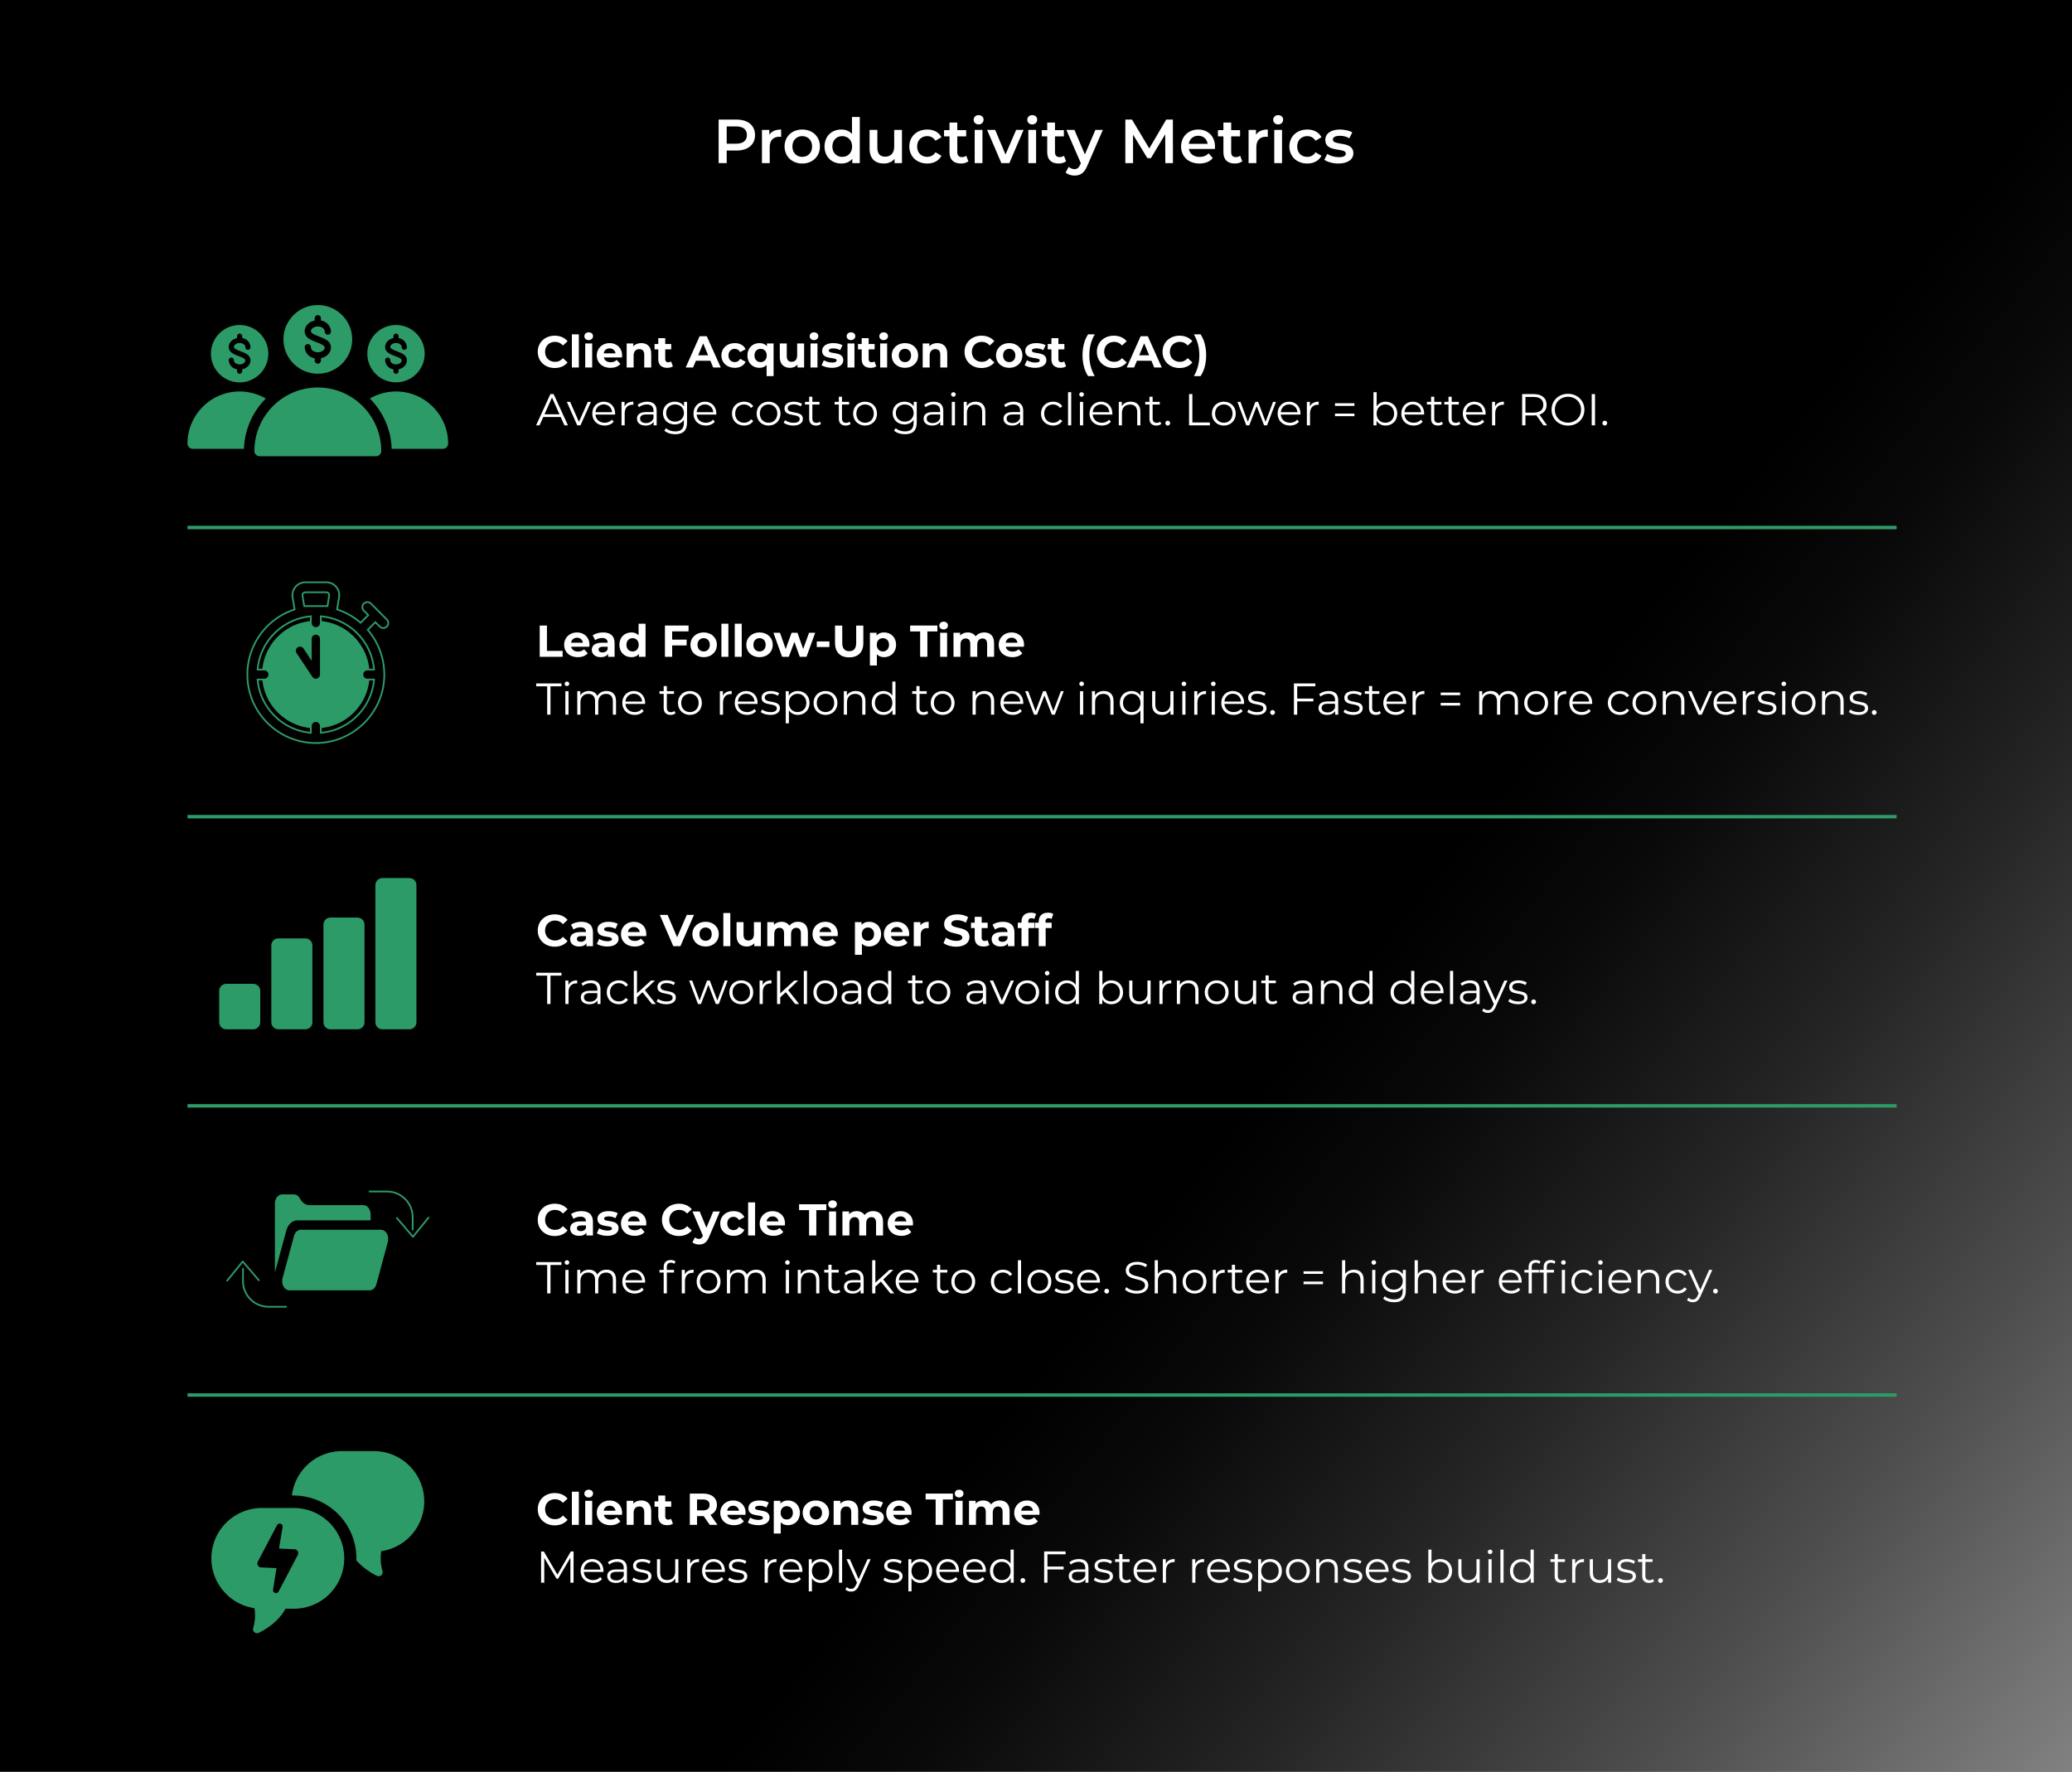
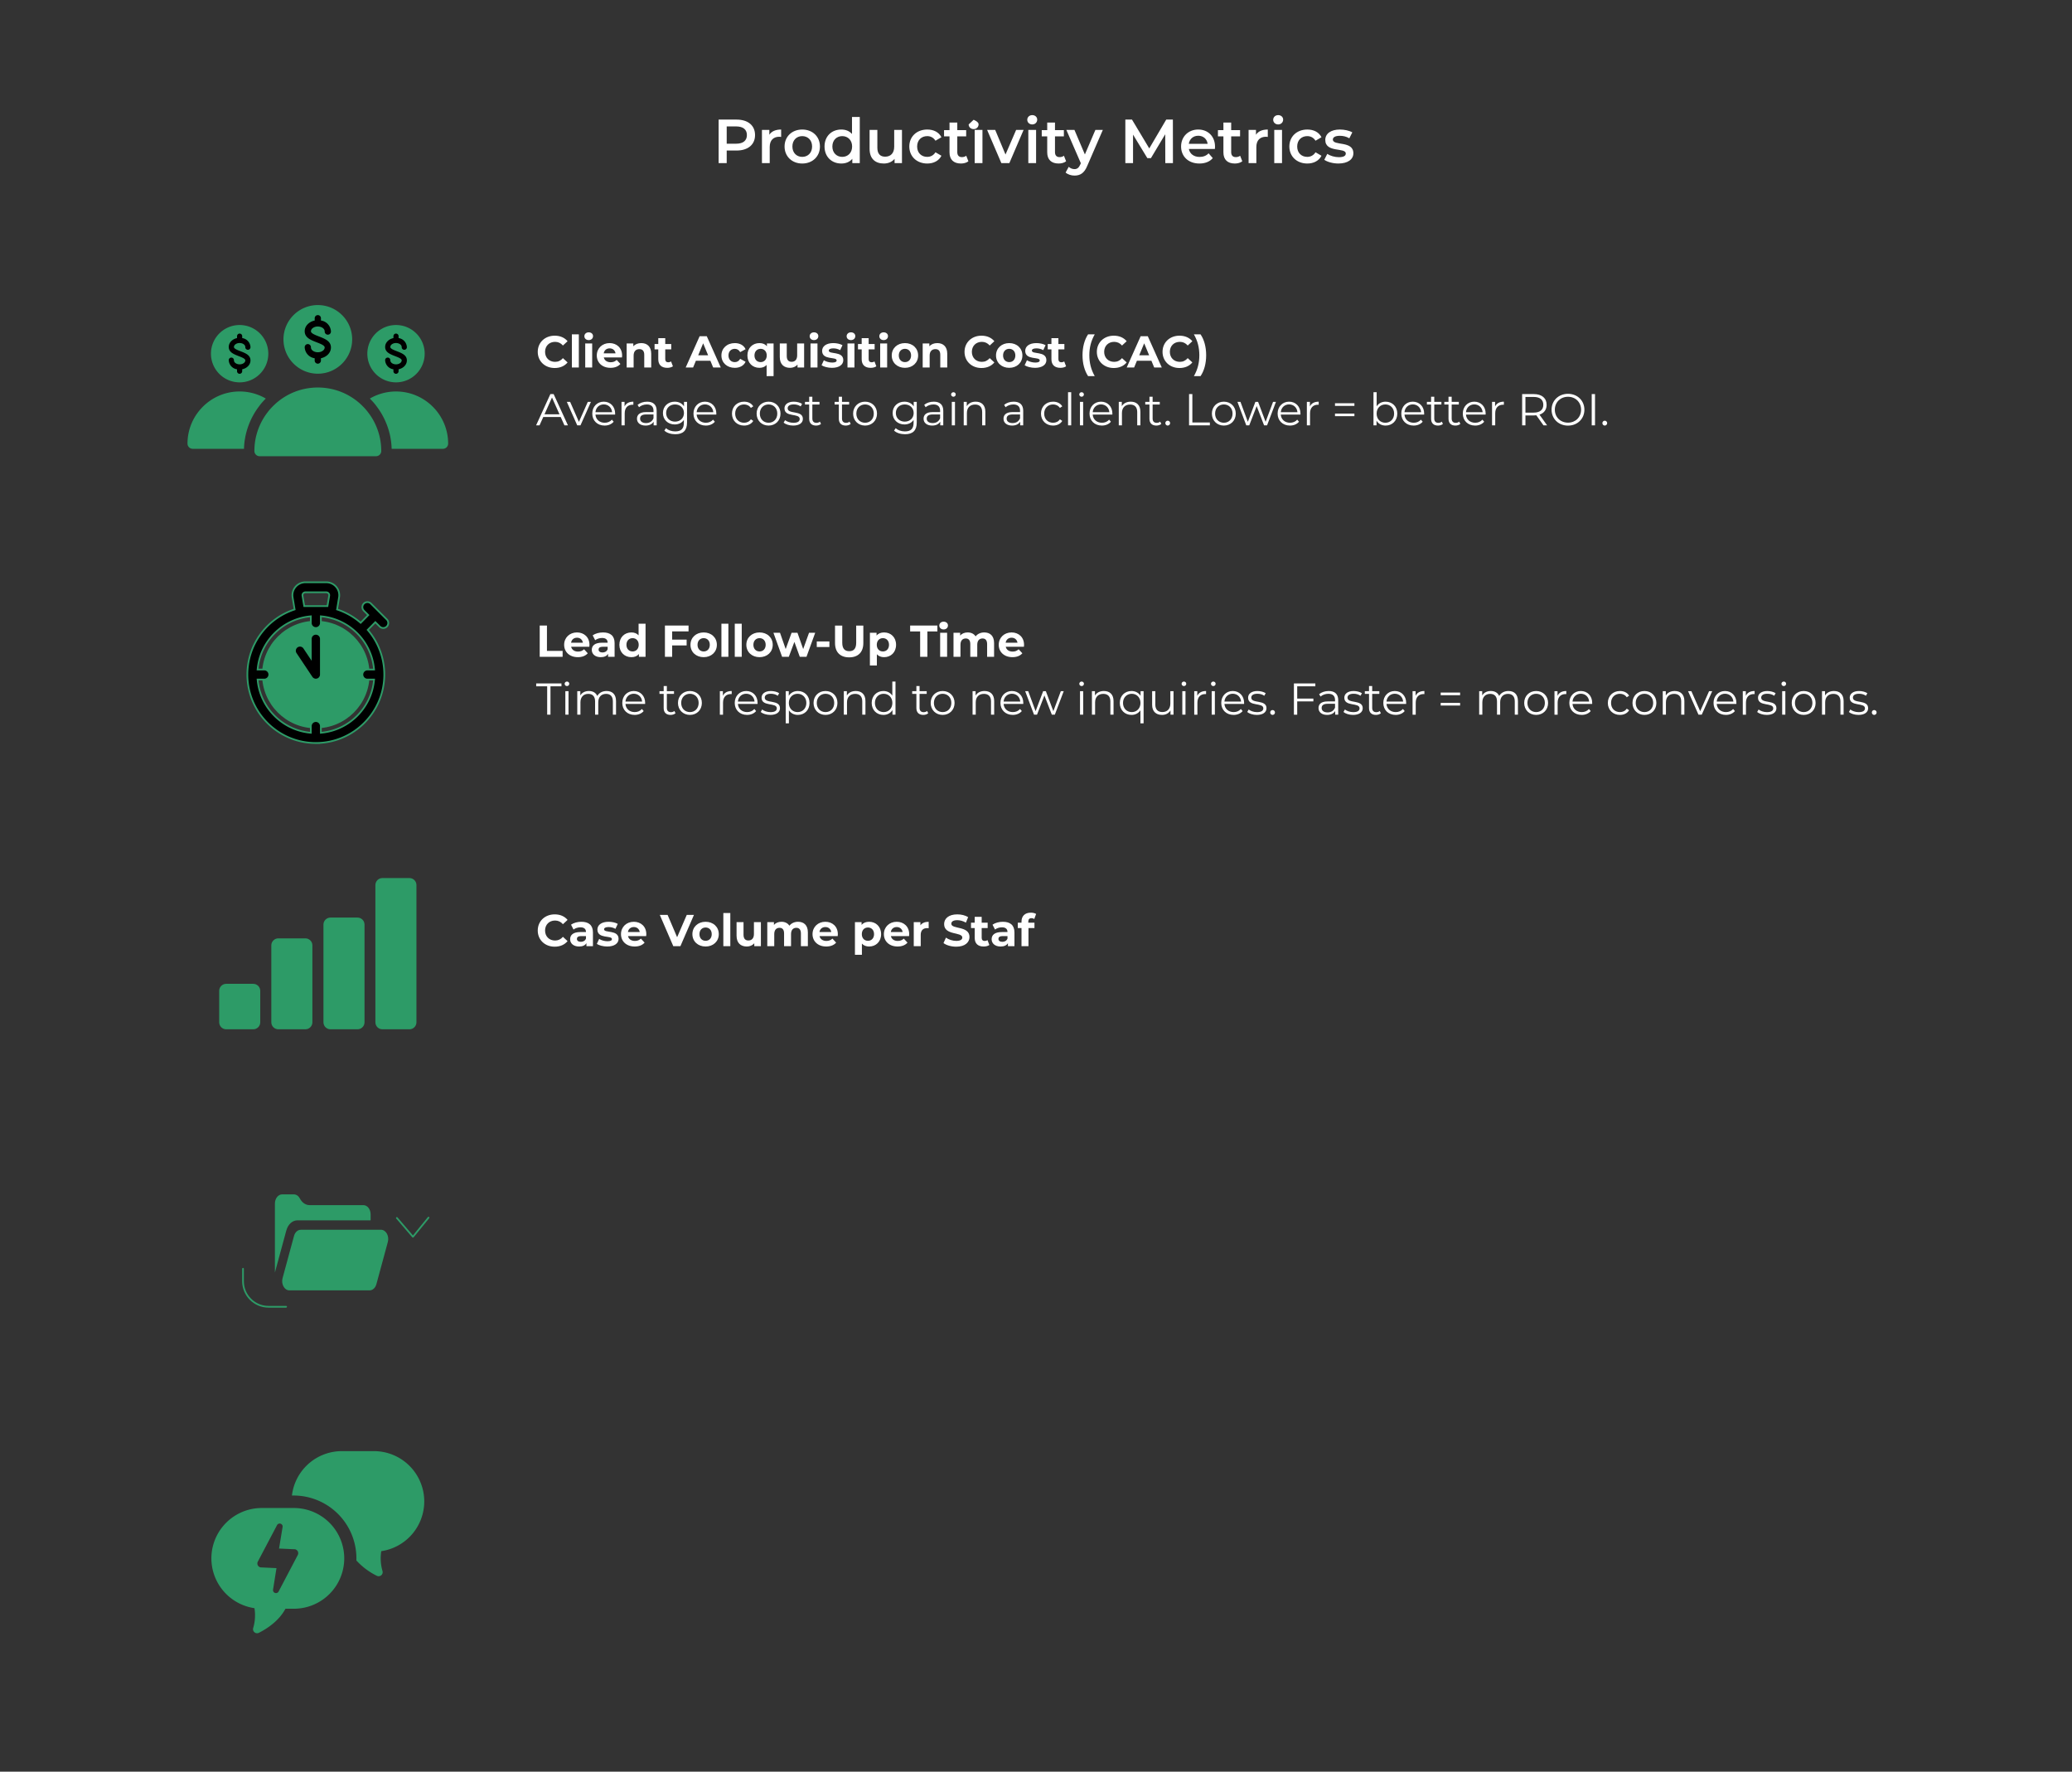
<svg xmlns="http://www.w3.org/2000/svg" fill="none" viewBox="0 0 6016 5144">
  <rect x="0" y="0" width="6016" height="5144" fill="#333333" stroke="none" />
  <g clip-path="url(#a)">
-     <path fill="url(#b)" d="M0 0H6016V5144H0z" />
    <g clip-path="url(#c)">
-       <path fill="#fff" d="M2192.25 392.141c0 27.782-20.58 44.924-53.78 44.924h-28.51v36.444h-23.45V347.221h51.96c33.2 0 53.78 16.951 53.78 44.92m-23.64 0c0-15.879-10.65-25.081-31.22-25.081h-27.43v50.157h27.43c20.57 0 31.22-9.203 31.22-25.076M2268.05 376.082v21.467c-1.99-.356-3.61-.536-5.24-.536-17.14 0-27.96 10.104-27.96 29.767v46.724h-22.56v-96.345h21.47v14.074c6.49-10.104 18.22-15.151 34.28-15.151zM2277.98 425.337c0-28.871 21.65-49.255 51.24-49.255 29.96 0 51.43 20.384 51.43 49.255 0 28.87-21.47 49.43-51.43 49.43-29.59 0-51.24-20.57-51.24-49.43m79.93 0c0-18.405-12.27-30.134-28.69-30.134-16.24 0-28.51 11.729-28.51 30.134 0 18.404 12.27 30.128 28.51 30.128 16.42 0 28.69-11.729 28.69-30.128M2496.32 339.638v133.866h-21.65v-12.445c-7.58 9.202-18.77 13.708-31.94 13.708-27.97 0-48.72-19.488-48.72-49.43 0-29.943 20.75-49.256 48.72-49.256 12.45 0 23.46 4.151 31.03 12.992v-49.43zm-22.2 85.699c0-18.405-12.45-30.134-28.69-30.134s-28.68 11.729-28.68 30.134c0 18.404 12.44 30.128 28.68 30.128s28.69-11.729 28.69-30.128M2618.84 377.164v96.345h-21.47v-12.265c-7.22 8.842-18.59 13.528-31.03 13.528-24.72 0-41.5-13.528-41.5-42.579v-55.029h22.55v51.962c0 17.497 8.3 25.798 22.56 25.798 15.69 0 26.34-9.744 26.34-29.051v-48.714h22.55zM2640.15 425.337c0-28.871 21.65-49.255 52.14-49.255 18.76 0 33.74 7.758 41.14 22.374l-17.32 10.105c-5.77-9.203-14.44-13.353-24-13.353-16.6 0-29.23 11.548-29.23 30.134 0 18.76 12.63 30.128 29.23 30.128 9.56 0 18.23-4.145 24-13.348l17.32 10.105c-7.4 14.435-22.38 22.55-41.14 22.55-30.49 0-52.14-20.57-52.14-49.43zM2811.75 468.271c-5.41 4.331-13.53 6.496-21.65 6.496-21.11 0-33.2-11.182-33.2-32.474v-46.368h-15.88v-18.044h15.88v-22.014h22.56v22.014h25.8v18.044h-25.8v45.826c0 9.383 4.69 14.436 13.35 14.436 4.69 0 9.2-1.263 12.63-3.97l6.32 16.054zM2826.91 347.752c0-7.578 6.14-13.528 14.44-13.528s14.43 5.589 14.43 12.992c0 7.934-5.95 14.074-14.43 14.074-8.3 0-14.44-5.954-14.44-13.533zm3.07 29.412h22.55v96.345h-22.55zM2971.98 377.164l-41.32 96.345h-23.27l-41.32-96.345h23.45l29.96 71.449 30.85-71.449zM2982.64 347.752c0-7.578 6.14-13.528 14.44-13.528s14.43 5.589 14.43 12.992c0 7.934-5.96 14.074-14.43 14.074-8.3 0-14.44-5.954-14.44-13.533zm3.07 29.412h22.56v96.345h-22.56zM3095.42 468.271c-5.41 4.331-13.53 6.496-21.65 6.496-21.11 0-33.2-11.182-33.2-32.474v-46.368h-15.88v-18.044h15.88v-22.014h22.55v22.014h25.8v18.044h-25.8v45.826c0 9.383 4.7 14.436 13.35 14.436 4.7 0 9.21-1.263 12.64-3.97z" />
+       <path fill="#fff" d="M2192.25 392.141c0 27.782-20.58 44.924-53.78 44.924h-28.51v36.444h-23.45V347.221h51.96c33.2 0 53.78 16.951 53.78 44.92m-23.64 0c0-15.879-10.65-25.081-31.22-25.081h-27.43v50.157h27.43c20.57 0 31.22-9.203 31.22-25.076M2268.05 376.082v21.467c-1.99-.356-3.61-.536-5.24-.536-17.14 0-27.96 10.104-27.96 29.767v46.724h-22.56v-96.345h21.47v14.074c6.49-10.104 18.22-15.151 34.28-15.151zM2277.98 425.337c0-28.871 21.65-49.255 51.24-49.255 29.96 0 51.43 20.384 51.43 49.255 0 28.87-21.47 49.43-51.43 49.43-29.59 0-51.24-20.57-51.24-49.43m79.93 0c0-18.405-12.27-30.134-28.69-30.134-16.24 0-28.51 11.729-28.51 30.134 0 18.404 12.27 30.128 28.51 30.128 16.42 0 28.69-11.729 28.69-30.128M2496.32 339.638v133.866h-21.65v-12.445c-7.58 9.202-18.77 13.708-31.94 13.708-27.97 0-48.72-19.488-48.72-49.43 0-29.943 20.75-49.256 48.72-49.256 12.45 0 23.46 4.151 31.03 12.992v-49.43zm-22.2 85.699c0-18.405-12.45-30.134-28.69-30.134s-28.68 11.729-28.68 30.134c0 18.404 12.44 30.128 28.68 30.128s28.69-11.729 28.69-30.128M2618.84 377.164v96.345h-21.47v-12.265c-7.22 8.842-18.59 13.528-31.03 13.528-24.72 0-41.5-13.528-41.5-42.579v-55.029h22.55v51.962c0 17.497 8.3 25.798 22.56 25.798 15.69 0 26.34-9.744 26.34-29.051v-48.714h22.55zM2640.15 425.337c0-28.871 21.65-49.255 52.14-49.255 18.76 0 33.74 7.758 41.14 22.374l-17.32 10.105c-5.77-9.203-14.44-13.353-24-13.353-16.6 0-29.23 11.548-29.23 30.134 0 18.76 12.63 30.128 29.23 30.128 9.56 0 18.23-4.145 24-13.348l17.32 10.105c-7.4 14.435-22.38 22.55-41.14 22.55-30.49 0-52.14-20.57-52.14-49.43zM2811.75 468.271c-5.41 4.331-13.53 6.496-21.65 6.496-21.11 0-33.2-11.182-33.2-32.474v-46.368h-15.88v-18.044h15.88v-22.014h22.56v22.014h25.8v18.044h-25.8v45.826c0 9.383 4.69 14.436 13.35 14.436 4.69 0 9.2-1.263 12.63-3.97l6.32 16.054zM2826.91 347.752s14.43 5.589 14.43 12.992c0 7.934-5.95 14.074-14.43 14.074-8.3 0-14.44-5.954-14.44-13.533zm3.07 29.412h22.55v96.345h-22.55zM2971.98 377.164l-41.32 96.345h-23.27l-41.32-96.345h23.45l29.96 71.449 30.85-71.449zM2982.64 347.752c0-7.578 6.14-13.528 14.44-13.528s14.43 5.589 14.43 12.992c0 7.934-5.96 14.074-14.43 14.074-8.3 0-14.44-5.954-14.44-13.533zm3.07 29.412h22.56v96.345h-22.56zM3095.42 468.271c-5.41 4.331-13.53 6.496-21.65 6.496-21.11 0-33.2-11.182-33.2-32.474v-46.368h-15.88v-18.044h15.88v-22.014h22.55v22.014h25.8v18.044h-25.8v45.826c0 9.383 4.7 14.436 13.35 14.436 4.7 0 9.21-1.263 12.64-3.97z" />
      <path fill="#fff" d="m3202.06 377.164-45.11 104.104c-8.84 21.828-21.1 28.509-37.17 28.509-9.55 0-19.66-3.243-25.8-8.841l9.03-16.601c4.33 4.15 10.46 6.676 16.6 6.676 7.94 0 12.64-3.789 16.96-13.352l1.63-3.789-42.04-96.706h23.45l30.32 71.269 30.49-71.269zM3383.41 473.504l-.18-83.714-41.49 69.279h-10.47l-41.5-68.192v82.627h-22.37V347.216h19.31l50.16 83.709 49.25-83.709h19.31l.18 126.288h-22.2M3527.42 432.549h-75.6c2.71 14.074 14.44 23.091 31.22 23.091 10.82 0 19.31-3.428 26.16-10.465l12.09 13.889c-8.66 10.285-22.19 15.698-38.79 15.698-32.3 0-53.23-20.751-53.23-49.431s21.11-49.255 49.8-49.255c28.15 0 48.72 19.668 48.72 49.797 0 1.804-.18 4.511-.36 6.676zm-75.78-14.971h54.67c-1.8-13.889-12.45-23.458-27.25-23.458-14.61 0-25.25 9.383-27.43 23.458zM3607 468.271c-5.41 4.331-13.53 6.496-21.65 6.496-21.11 0-33.2-11.182-33.2-32.474v-46.368h-15.88v-18.044h15.88v-22.014h22.56v22.014h25.8v18.044h-25.8v45.826c0 9.383 4.69 14.436 13.35 14.436 4.69 0 9.2-1.263 12.63-3.97zM3680.99 376.082v21.467c-1.98-.356-3.61-.536-5.23-.536-17.15 0-27.97 10.104-27.97 29.767v46.724h-22.56v-96.345h21.48v14.074c6.5-10.104 18.22-15.151 34.28-15.151M3696.7 347.752c0-7.578 6.14-13.528 14.44-13.528s14.43 5.589 14.43 12.992c0 7.934-5.95 14.074-14.43 14.074-8.3 0-14.44-5.954-14.44-13.533zm3.07 29.412h22.56v96.345h-22.56zM3743.62 425.337c0-28.871 21.65-49.255 52.14-49.255 18.76 0 33.74 7.758 41.14 22.374l-17.33 10.105c-5.77-9.203-14.43-13.353-23.99-13.353-16.6 0-29.23 11.548-29.23 30.134 0 18.76 12.63 30.128 29.23 30.128 9.56 0 18.22-4.145 23.99-13.348l17.33 10.105c-7.4 14.435-22.38 22.55-41.14 22.55-30.49 0-52.14-20.57-52.14-49.43zM3845.03 463.946l8.66-17.142c8.48 5.593 21.47 9.563 33.56 9.563 14.26 0 20.21-3.97 20.21-10.646 0-18.405-59.54-1.083-59.54-39.511 0-18.225 16.41-30.134 42.4-30.134 12.81 0 27.42 3.068 36.08 8.301l-8.66 17.136c-9.2-5.408-18.4-7.212-27.61-7.212-13.71 0-20.2 4.506-20.2 10.826 0 19.483 59.54 2.165 59.54 39.867 0 18.044-16.6 29.768-43.67 29.768-16.05 0-32.11-4.692-40.78-10.821zM1561.34 1021.56c0-27.352 21.01-46.925 49.27-46.925 15.68 0 28.78 5.704 37.34 16.074l-13.49 12.441c-6.09-6.993-13.74-10.626-22.81-10.626-16.99 0-29.04 11.926-29.04 29.036s12.05 29.04 29.04 29.04c9.07 0 16.72-3.63 22.81-10.76l13.49 12.44c-8.56 10.51-21.65 16.21-37.47 16.21-28.13 0-49.14-19.57-49.14-46.93M1660.41 970.746h20.22v96.184h-20.22zM1696.71 976.189c0-6.356 5.06-11.278 12.58-11.278s12.57 4.667 12.57 10.887c0 6.746-5.05 11.668-12.57 11.668-7.53 0-12.58-4.922-12.58-11.277m2.46 21.001h20.23v69.75h-20.23zM1805.88 1037.76h-52.77c1.95 8.68 9.34 14 19.97 14 7.39 0 12.71-2.2 17.5-6.74l10.76 11.67c-6.48 7.39-16.2 11.28-28.78 11.28-24.12 0-39.8-15.17-39.8-35.91 0-20.87 15.94-35.908 37.21-35.908 20.48 0 36.3 13.738 36.3 36.168 0 1.55-.26 3.76-.39 5.44m-53.03-11.79h34.36c-1.43-8.82-8.04-14.52-17.12-14.52-9.2 0-15.81 5.58-17.24 14.52M1890.8 1027.01v39.92h-20.23v-36.81c0-11.28-5.18-16.46-14.13-16.46-9.72 0-16.72 5.95-16.72 18.79v34.48h-20.23v-69.74h19.32v8.17c5.44-5.96 13.62-9.203 23.08-9.203 16.47 0 28.91 9.593 28.91 30.853M1953.82 1063.56c-4.15 2.99-10.24 4.41-16.47 4.41-16.47 0-26.06-8.43-26.06-25.02v-28.65h-10.76v-15.556h10.76v-16.982h20.22v16.982h17.38v15.556h-17.38v28.39c0 5.97 3.24 9.21 8.69 9.21 2.98 0 5.97-.91 8.17-2.6l5.44 14.26zM2062.6 1047.49h-42.13l-8.04 19.44h-21.52l40.45-90.736h20.74l40.58 90.736h-22.04zm-6.61-15.95-14.39-34.741-14.39 34.741zM2094.63 1032.06c0-21 16.21-35.903 38.9-35.903 14.64 0 26.18 6.353 31.24 17.763l-15.68 8.42c-3.76-6.6-9.34-9.59-15.69-9.59-10.24 0-18.28 7.13-18.28 19.32s8.04 19.32 18.28 19.32c6.35 0 11.93-2.85 15.69-9.6l15.68 8.56c-5.06 11.15-16.6 17.63-31.24 17.63-22.69 0-38.9-14.91-38.9-35.91zM2246.06 997.19v94.9h-20.22v-32.54c-5.06 5.71-12.32 8.43-20.88 8.43-19.71 0-34.87-14-34.87-35.91s15.16-35.907 34.87-35.907c9.34 0 16.73 2.982 21.78 9.067v-8.035h19.32zm-19.83 34.88c0-12.06-7.78-19.32-17.76-19.32-10.12 0-17.89 7.26-17.89 19.32 0 12.05 7.78 19.31 17.89 19.31 9.98 0 17.76-7.26 17.76-19.31M2334.75 997.19v69.74h-19.19v-8.29c-5.31 6.09-13.09 9.33-21.65 9.33-17.5 0-29.82-9.85-29.82-31.37v-39.41h20.23v36.43c0 11.67 5.19 16.85 14.13 16.85 9.33 0 16.08-5.96 16.08-18.8v-34.48zM2350.84 976.189c0-6.356 5.05-11.278 12.57-11.278s12.58 4.667 12.58 10.887c0 6.746-5.06 11.668-12.58 11.668s-12.57-4.922-12.57-11.277m2.46 21.001h20.23v69.75h-20.23zM2385.33 1060.45l6.74-14.51c6.22 4.02 15.68 6.74 24.24 6.74 9.34 0 12.84-2.46 12.84-6.36 0-11.4-42.14.27-42.14-27.61 0-13.22 11.93-22.553 32.28-22.553 9.6 0 20.23 2.201 26.84 6.093l-6.74 14.39c-6.87-3.89-13.74-5.19-20.1-5.19-9.07 0-12.96 2.85-12.96 6.49 0 11.92 42.14.38 42.14 27.87 0 12.96-12.06 22.17-32.93 22.17-11.8 0-23.73-3.24-30.21-7.52zM2458.19 976.189c0-6.356 5.06-11.278 12.57-11.278 7.52 0 12.58 4.667 12.58 10.887 0 6.746-5.06 11.668-12.58 11.668-7.51 0-12.57-4.922-12.57-11.277m2.46 21.001h20.23v69.75h-20.23zM2544.41 1063.56c-4.15 2.99-10.24 4.41-16.47 4.41-16.46 0-26.06-8.43-26.06-25.02v-28.65h-10.76v-15.556h10.76v-16.982h20.23v16.982h17.37v15.556h-17.37v28.39c0 5.97 3.24 9.21 8.69 9.21 2.98 0 5.96-.91 8.16-2.6l5.44 14.26zM2553.1 976.189c0-6.356 5.06-11.278 12.58-11.278s12.58 4.667 12.58 10.887c0 6.746-5.06 11.668-12.58 11.668s-12.58-4.922-12.58-11.277m2.47 21.001h20.22v69.75h-20.22zM2589.15 1032.06c0-21 16.2-35.903 38.38-35.903 22.17 0 38.24 14.903 38.24 35.903 0 21.01-16.08 35.91-38.24 35.91-22.17 0-38.38-14.91-38.38-35.91m56.14 0c0-12.05-7.65-19.31-17.76-19.31-10.12 0-17.89 7.26-17.89 19.31 0 12.06 7.77 19.32 17.89 19.32 10.11 0 17.76-7.26 17.76-19.32M2750.31 1027.01v39.92h-20.23v-36.81c0-11.28-5.18-16.46-14.13-16.46-9.73 0-16.72 5.95-16.72 18.79v34.48H2679v-69.74h19.32v8.17c5.44-5.96 13.61-9.203 23.08-9.203 16.46 0 28.91 9.593 28.91 30.853M2800.49 1021.56c0-27.352 21.01-46.925 49.27-46.925 15.69 0 28.78 5.704 37.34 16.074l-13.48 12.441c-6.1-6.993-13.75-10.626-22.83-10.626-16.98 0-29.03 11.926-29.03 29.036s12.05 29.04 29.03 29.04c9.08 0 16.73-3.63 22.83-10.76l13.48 12.44c-8.56 10.51-21.65 16.21-37.47 16.21-28.13 0-49.14-19.57-49.14-46.93M2891.91 1032.06c0-21 16.2-35.903 38.37-35.903s38.24 14.903 38.24 35.903c0 21.01-16.07 35.91-38.24 35.91s-38.37-14.91-38.37-35.91m56.13 0c0-12.05-7.65-19.31-17.76-19.31-10.12 0-17.89 7.26-17.89 19.31 0 12.06 7.78 19.32 17.89 19.32s17.76-7.26 17.76-19.32M2975.02 1060.45l6.74-14.51c6.22 4.02 15.68 6.74 24.24 6.74 9.33 0 12.84-2.46 12.84-6.36 0-11.4-42.14.27-42.14-27.61 0-13.22 11.93-22.553 32.29-22.553 9.59 0 20.22 2.201 26.83 6.093l-6.74 14.39c-6.87-3.89-13.74-5.19-20.09-5.19-9.08 0-12.97 2.85-12.97 6.49 0 11.92 42.13.38 42.13 27.87 0 12.96-12.05 22.17-32.92 22.17-11.8 0-23.73-3.24-30.21-7.52zM3095.33 1063.56c-4.15 2.99-10.24 4.41-16.46 4.41-16.46 0-26.06-8.43-26.06-25.02v-28.65h-10.76v-15.556h10.76v-16.982h20.23v16.982h17.37v15.556h-17.37v28.39c0 5.97 3.24 9.21 8.68 9.21 2.98 0 5.96-.91 8.17-2.6zM3143.05 1031.41c0-23.85 5.83-45.237 16.2-60.664h19.32c-11.02 19.442-15.69 38.894-15.69 60.664 0 21.78 4.67 41.23 15.69 60.67h-19.32c-10.37-15.69-16.2-36.82-16.2-60.67M3184.67 1021.56c0-27.352 21-46.925 49.26-46.925 15.69 0 28.78 5.704 37.34 16.074l-13.48 12.441c-6.1-6.993-13.74-10.626-22.82-10.626-16.99 0-29.04 11.926-29.04 29.036s12.05 29.04 29.04 29.04c9.08 0 16.72-3.63 22.82-10.76l13.48 12.44c-8.56 10.51-21.65 16.21-37.47 16.21-28.13 0-49.13-19.57-49.13-46.93M3343.11 1047.49h-42.14l-8.04 19.44h-21.52l40.45-90.736h20.74l40.59 90.736h-22.04zm-6.61-15.95-14.39-34.741-14.39 34.741zM3375.4 1021.56c0-27.352 20.99-46.925 49.26-46.925 15.69 0 28.78 5.704 37.33 16.074l-13.47 12.441c-6.1-6.993-13.74-10.626-22.82-10.626-16.99 0-29.05 11.926-29.05 29.036s12.06 29.04 29.05 29.04c9.08 0 16.72-3.63 22.82-10.76l13.47 12.44c-8.55 10.51-21.64 16.21-37.47 16.21-28.13 0-49.12-19.57-49.12-46.93M3466.42 1092.08c11.15-19.45 15.82-38.89 15.82-60.67 0-21.77-4.67-41.222-15.82-60.664h19.32c10.63 15.422 16.34 36.814 16.34 60.664 0 23.86-5.71 44.99-16.34 60.67zM1627.98 1210.71h-50.56l-10.89 24.24h-9.98l41.48-90.74h9.47l41.48 90.74h-10.12zm-3.5-7.78-21.78-48.75-21.78 48.75zM1715.76 1166.76l-30.33 68.19h-9.47l-30.2-68.19h9.59l25.54 58.08 25.8-58.08h9.08zM1785.91 1203.71h-57.04c1.04 14.26 11.93 23.72 26.84 23.72 8.29 0 15.68-2.98 20.87-8.95l5.19 5.97c-6.1 7.26-15.56 11.15-26.32 11.15-21.26 0-35.78-14.52-35.78-34.74 0-20.23 14.13-34.62 33.32-34.62s33.06 14.13 33.06 34.62c0 .77-.13 1.81-.13 2.84zm-57.04-6.87h48.35c-1.17-13.35-10.89-22.68-24.24-22.68-13.22 0-22.95 9.33-24.11 22.68M1838.94 1166.24v8.95c-.77 0-1.56-.13-2.2-.13-14.26 0-22.95 9.08-22.95 25.15v34.74h-9.2v-68.18h8.81v13.35c4.28-9.08 12.97-13.87 25.54-13.87zM1906.62 1192.69v42.26h-8.81v-10.63c-4.15 7-12.19 11.28-23.47 11.28-15.43 0-24.89-8.04-24.89-19.83 0-10.5 6.74-19.32 26.31-19.32h21.65v-4.14c0-11.67-6.61-18.03-19.32-18.03-8.81 0-17.11 3.11-22.68 8.04l-4.16-6.87c6.88-5.83 16.99-9.2 27.75-9.2 17.63 0 27.61 8.81 27.61 26.44zm-9.2 21.77v-11.14h-21.39c-13.23 0-17.51 5.18-17.51 12.18 0 7.91 6.36 12.84 17.25 12.84 10.37 0 18.02-4.92 21.65-13.88M1994.79 1166.76v59.89c0 23.47-11.54 34.1-34.1 34.1-12.44 0-24.63-3.76-31.76-10.5l4.67-7c6.48 5.83 16.34 9.33 26.84 9.33 17.24 0 25.15-7.91 25.15-24.76v-8.68c-5.7 8.68-15.43 13.22-26.57 13.22-19.45 0-34.23-13.61-34.23-33.18 0-19.58 14.78-32.93 34.23-32.93 11.4 0 21.26 4.67 26.96 13.62v-13.1h8.82zm-8.95 32.41c0-14.78-10.89-24.89-25.93-24.89s-25.8 10.11-25.8 24.89c0 14.77 10.76 25.02 25.8 25.02s25.93-10.24 25.93-25.02M2079.72 1203.71h-57.05c1.04 14.26 11.93 23.72 26.84 23.72 8.3 0 15.69-2.98 20.88-8.95l5.18 5.97c-6.09 7.26-15.56 11.15-26.31 11.15-21.27 0-35.78-14.52-35.78-34.74 0-20.23 14.13-34.62 33.32-34.62 19.18 0 33.05 14.13 33.05 34.62 0 .77-.13 1.81-.13 2.84zm-57.05-6.87h48.36c-1.17-13.35-10.89-22.68-24.24-22.68-13.22 0-22.95 9.33-24.12 22.68M2125.23 1200.86c0-20.36 14.78-34.62 35.14-34.62 11.54 0 21.26 4.54 26.71 13.48l-6.88 4.67c-4.66-6.87-11.92-10.11-19.83-10.11-14.91 0-25.8 10.63-25.8 26.58 0 16.07 10.89 26.57 25.8 26.57 7.91 0 15.17-3.11 19.83-9.98l6.88 4.67c-5.45 8.81-15.17 13.48-26.71 13.48-20.36 0-35.14-14.39-35.14-34.74M2196.81 1200.86c0-20.23 14.78-34.62 34.75-34.62 19.96 0 34.61 14.39 34.61 34.62 0 20.22-14.65 34.74-34.61 34.74-19.97 0-34.75-14.52-34.75-34.74m60.02 0c0-15.95-10.75-26.58-25.27-26.58-14.53 0-25.41 10.63-25.41 26.58s10.89 26.57 25.41 26.57c14.51 0 25.27-10.63 25.27-26.57M2275.25 1227.17l4.15-7.26c5.44 4.28 14.65 7.65 24.24 7.65 12.96 0 18.28-4.41 18.28-11.15 0-17.76-44.2-3.76-44.2-30.73 0-11.15 9.59-19.44 26.96-19.44 8.82 0 18.41 2.46 24.12 6.35l-4.02 7.4c-5.96-4.15-13.1-5.84-20.1-5.84-12.32 0-17.76 4.8-17.76 11.28 0 18.41 44.21 4.53 44.21 30.72 0 11.8-10.37 19.45-28.13 19.45-11.28 0-22.17-3.63-27.74-8.43zM2383.77 1230.8c-3.62 3.24-9.07 4.8-14.39 4.8-12.83 0-19.96-7.26-19.96-19.84v-41.22h-12.19v-7.78h12.19v-14.91h9.2v14.91h20.74v7.78h-20.74v40.7c0 8.04 4.15 12.45 11.8 12.45 3.76 0 7.52-1.17 10.12-3.5zM2469.87 1230.8c-3.63 3.24-9.08 4.8-14.39 4.8-12.84 0-19.97-7.26-19.97-19.84v-41.22h-12.19v-7.78h12.19v-14.91h9.2v14.91h20.75v7.78h-20.75v40.7c0 8.04 4.15 12.45 11.8 12.45 3.76 0 7.52-1.17 10.12-3.5zM2477 1200.86c0-20.23 14.78-34.62 34.74-34.62 19.97 0 34.62 14.39 34.62 34.62 0 20.22-14.65 34.74-34.62 34.74-19.96 0-34.74-14.52-34.74-34.74m60.03 0c0-15.95-10.76-26.58-25.28-26.58s-25.41 10.63-25.41 26.58 10.89 26.57 25.41 26.57c14.51 0 25.28-10.63 25.28-26.57M2661.75 1166.76v59.89c0 23.47-11.54 34.1-34.09 34.1-12.45 0-24.64-3.76-31.76-10.5l4.66-7c6.48 5.83 16.34 9.33 26.84 9.33 17.24 0 25.15-7.91 25.15-24.76v-8.68c-5.7 8.68-15.43 13.22-26.57 13.22-19.45 0-34.23-13.61-34.23-33.18 0-19.58 14.78-32.93 34.23-32.93 11.41 0 21.26 4.67 26.96 13.62v-13.1h8.82zm-8.95 32.41c0-14.78-10.89-24.89-25.93-24.89-15.03 0-25.8 10.11-25.8 24.89 0 14.77 10.77 25.02 25.8 25.02 15.04 0 25.93-10.24 25.93-25.02M2738.77 1192.69v42.26h-8.81v-10.63c-4.15 7-12.19 11.28-23.47 11.28-15.43 0-24.9-8.04-24.9-19.83 0-10.5 6.75-19.32 26.32-19.32h21.65v-4.14c0-11.67-6.61-18.03-19.32-18.03-8.82 0-17.11 3.11-22.69 8.04l-4.15-6.87c6.88-5.83 16.99-9.2 27.75-9.2 17.63 0 27.61 8.81 27.61 26.44zm-9.2 21.77v-11.14h-21.4c-13.22 0-17.5 5.18-17.5 12.18 0 7.91 6.35 12.84 17.24 12.84 10.37 0 18.02-4.92 21.65-13.88zM2761.47 1145.25c0-3.5 2.98-6.48 6.74-6.48s6.74 2.84 6.74 6.35c0 3.75-2.85 6.74-6.74 6.74-3.76 0-6.74-2.99-6.74-6.61m2.07 21.51h9.21v68.19h-9.21zM2860.91 1195.41v39.54h-9.21v-38.63c0-14.39-7.51-21.78-20.48-21.78-14.65 0-23.85 9.07-23.85 24.63v35.78h-9.21v-68.19h8.82v12.58c4.93-8.3 14.13-13.09 25.93-13.09 16.6 0 28 9.59 28 29.16M2970.86 1192.69v42.26h-8.82v-10.63c-4.14 7-12.18 11.28-23.46 11.28-15.43 0-24.89-8.04-24.89-19.83 0-10.5 6.74-19.32 26.31-19.32h21.65v-4.14c0-11.67-6.61-18.03-19.31-18.03-8.82 0-17.12 3.11-22.69 8.04l-4.15-6.87c6.87-5.83 16.99-9.2 27.74-9.2 17.64 0 27.62 8.81 27.62 26.44m-9.2 21.77v-11.14h-21.4c-13.22 0-17.49 5.18-17.49 12.18 0 7.91 6.35 12.84 17.23 12.84 10.38 0 18.03-4.92 21.66-13.88M3022.47 1200.86c0-20.36 14.78-34.62 35.14-34.62 11.54 0 21.26 4.54 26.7 13.48l-6.87 4.67c-4.67-6.87-11.93-10.11-19.83-10.11-14.92 0-25.8 10.63-25.8 26.58 0 16.07 10.89 26.57 25.8 26.57 7.9 0 15.16-3.11 19.83-9.98l6.87 4.67c-5.44 8.81-15.16 13.48-26.7 13.48-20.36 0-35.14-14.39-35.14-34.74M3101.03 1138.77h9.2v96.18h-9.2zM3133.59 1145.25c0-3.5 2.98-6.48 6.74-6.48s6.74 2.84 6.74 6.35c0 3.75-2.85 6.74-6.74 6.74-3.76 0-6.74-2.99-6.74-6.61m2.07 21.51h9.2v68.19h-9.2zM3229.66 1203.71h-57.05c1.04 14.26 11.93 23.72 26.84 23.72 8.3 0 15.69-2.98 20.88-8.95l5.18 5.97c-6.09 7.26-15.56 11.15-26.32 11.15-21.26 0-35.78-14.52-35.78-34.74 0-20.23 14.13-34.62 33.32-34.62 19.18 0 33.05 14.13 33.05 34.62 0 .77-.12 1.81-.12 2.85m-57.05-6.87h48.36c-1.17-13.35-10.89-22.68-24.24-22.68-13.23 0-22.95 9.33-24.12 22.68M3311.08 1195.41v39.54h-9.21v-38.63c0-14.39-7.52-21.78-20.48-21.78-14.65 0-23.86 9.07-23.86 24.63v35.78h-9.2v-68.19h8.82v12.58c4.92-8.3 14.13-13.09 25.93-13.09 16.59 0 28 9.59 28 29.16M3371.75 1230.8c-3.63 3.24-9.07 4.8-14.39 4.8-12.84 0-19.96-7.26-19.96-19.84v-41.22h-12.19v-7.78h12.19v-14.91h9.21v14.91h20.74v7.78h-20.74v40.7c0 8.04 4.15 12.45 11.79 12.45 3.76 0 7.52-1.17 10.12-3.5l3.24 6.61zM3383.56 1228.47c0-4.02 3.11-7 6.87-7s7 2.98 7 7c0 4.01-3.24 7.13-7 7.13s-6.87-3.11-6.87-7.13M3452.4 1144.21h9.59v82.44h50.83v8.3h-60.42zM3518.66 1200.86c0-20.23 14.78-34.62 34.74-34.62 19.97 0 34.62 14.39 34.62 34.62 0 20.22-14.65 34.74-34.62 34.74-19.96 0-34.74-14.52-34.74-34.74m60.03 0c0-15.95-10.76-26.58-25.29-26.58-14.52 0-25.41 10.63-25.41 26.58s10.9 26.57 25.41 26.57c14.52 0 25.29-10.63 25.29-26.57M3704.71 1166.76l-25.8 68.19h-8.69l-21.52-55.87-21.52 55.87h-8.68l-25.67-68.19h8.82l21.39 57.95 21.91-57.95h7.9l21.79 57.95 21.64-57.95h8.44zM3775.77 1203.71h-57.05c1.04 14.26 11.93 23.72 26.84 23.72 8.3 0 15.69-2.98 20.87-8.95l5.19 5.97c-6.09 7.26-15.56 11.15-26.32 11.15-21.26 0-35.78-14.52-35.78-34.74 0-20.23 14.13-34.62 33.32-34.62 19.18 0 33.05 14.13 33.05 34.62 0 .77-.12 1.81-.12 2.85m-57.05-6.87h48.36c-1.17-13.35-10.89-22.68-24.24-22.68-13.23 0-22.95 9.33-24.12 22.68M3828.8 1166.24v8.95c-.78 0-1.56-.13-2.2-.13-14.26 0-22.95 9.08-22.95 25.15v34.74h-9.2v-68.18h8.81v13.35c4.28-9.08 12.97-13.87 25.54-13.87zM3876.12 1170.78h56.39v7.65h-56.39zm0 29.95h56.39v7.64h-56.39zM4056.98 1200.86c0 20.61-14.51 34.74-33.96 34.74-11.28 0-20.75-4.93-26.32-14.13v13.48h-8.82v-96.18h9.21v40.96c5.71-8.82 15.04-13.48 25.93-13.48 19.45 0 33.96 14 33.96 34.61m-9.2 0c0-15.95-11.01-26.58-25.41-26.58-14.51 0-25.4 10.63-25.4 26.58s10.89 26.57 25.4 26.57c14.4 0 25.41-10.63 25.41-26.57M4134.91 1203.71h-57.05c1.04 14.26 11.93 23.72 26.84 23.72 8.3 0 15.69-2.98 20.88-8.95l5.18 5.97c-6.09 7.26-15.56 11.15-26.32 11.15-21.26 0-35.78-14.52-35.78-34.74 0-20.23 14.13-34.62 33.32-34.62 19.18 0 33.05 14.13 33.05 34.62 0 .77-.12 1.81-.12 2.85m-57.04-6.87h48.35c-1.16-13.35-10.89-22.68-24.24-22.68-13.23 0-22.95 9.33-24.12 22.68zM4189.5 1230.8c-3.63 3.24-9.08 4.8-14.4 4.8-12.83 0-19.96-7.26-19.96-19.84v-41.22h-12.19v-7.78h12.19v-14.91h9.21v14.91h20.74v7.78h-20.74v40.7c0 8.04 4.15 12.45 11.8 12.45 3.76 0 7.52-1.17 10.11-3.5zM4240.06 1230.8c-3.63 3.24-9.08 4.8-14.39 4.8-12.84 0-19.96-7.26-19.96-19.84v-41.22h-12.19v-7.78h12.19v-14.91h9.2v14.91h20.75v7.78h-20.75v40.7c0 8.04 4.15 12.45 11.8 12.45 3.76 0 7.52-1.17 10.12-3.5zM4313.45 1203.71h-57.05c1.04 14.26 11.93 23.72 26.84 23.72 8.3 0 15.69-2.98 20.87-8.95l5.19 5.97c-6.09 7.26-15.56 11.15-26.32 11.15-21.26 0-35.78-14.52-35.78-34.74 0-20.23 14.13-34.62 33.31-34.62 19.19 0 33.06 14.13 33.06 34.62 0 .77-.12 1.81-.12 2.85m-57.05-6.87h48.36c-1.17-13.35-10.89-22.68-24.25-22.68-13.22 0-22.94 9.33-24.11 22.68M4366.48 1166.24v8.95c-.78 0-1.56-.13-2.2-.13-14.26 0-22.95 9.08-22.95 25.15v34.74h-9.21v-68.18h8.82v13.35c4.28-9.08 12.97-13.87 25.54-13.87zM4481.47 1234.95l-20.75-29.17c-2.33.26-4.66.39-7.25.39h-24.38v28.78h-9.59v-90.74h33.97c23.07 0 37.07 11.67 37.07 31.11 0 14.26-7.51 24.24-20.74 28.52l22.17 31.11zm-.51-59.63c0-14.52-9.6-22.82-27.75-22.82h-24.12v45.5h24.12c18.15 0 27.75-8.43 27.75-22.68M4504.95 1189.57c0-26.44 20.23-46.14 47.71-46.14 27.23 0 47.58 19.57 47.58 46.14 0 26.58-20.35 46.16-47.58 46.16-27.48 0-47.71-19.71-47.71-46.16m85.69 0c0-21.64-16.2-37.59-37.98-37.59-21.91 0-38.24 15.95-38.24 37.59 0 21.65 16.33 37.6 38.24 37.6 21.78 0 37.98-15.95 37.98-37.6M4621.51 1144.21h9.59v90.74h-9.59zM4652.5 1228.47c0-4.02 3.11-7 6.87-7s7 2.98 7 7c0 4.01-3.24 7.13-7 7.13s-6.87-3.11-6.87-7.13M1567.05 1816.27h21.01v73.63h45.5v17.11h-66.51zM1711.1 1877.85h-52.77c1.95 8.68 9.34 13.99 19.97 13.99 7.39 0 12.71-2.2 17.5-6.74l10.76 11.67c-6.48 7.39-16.21 11.28-28.78 11.28-24.12 0-39.8-15.17-39.8-35.91 0-20.87 15.94-35.91 37.21-35.91 20.48 0 36.3 13.74 36.3 36.17 0 1.56-.26 3.76-.39 5.45m-53.03-11.8h34.36c-1.43-8.82-8.04-14.52-17.11-14.52-9.21 0-15.82 5.58-17.25 14.52M1784.48 1867.21v39.8h-18.93v-8.68c-3.76 6.35-11.01 9.72-21.25 9.72-16.34 0-26.07-9.08-26.07-21.13 0-12.32 8.69-20.87 29.95-20.87h16.08c0-8.69-5.19-13.74-16.08-13.74-7.39 0-15.03 2.46-20.09 6.48l-7.26-14.13c7.65-5.44 18.93-8.43 30.08-8.43 21.26 0 33.58 9.85 33.58 30.98zm-20.22 17.77v-7.13h-13.87c-9.47 0-12.45 3.49-12.45 8.17 0 5.05 4.28 8.42 11.41 8.42 6.74 0 12.57-3.11 14.91-9.46M1874.34 1810.83v96.18h-19.32v-8.04c-5.06 6.1-12.45 9.08-21.78 9.08-19.71 0-34.88-14-34.88-35.91s15.17-35.91 34.88-35.91c8.55 0 15.81 2.73 20.87 8.43v-33.83zm-19.84 61.31c0-12.05-7.78-19.32-17.76-19.32-10.12 0-17.89 7.26-17.89 19.32s7.78 19.32 17.89 19.32c9.98 0 17.76-7.26 17.76-19.32M1951.61 1833.12v23.99h42.01v16.84h-42.01v33.06h-21v-90.74h68.58v16.85zM2004.77 1872.14c0-21 16.21-35.91 38.38-35.91s38.25 14.91 38.25 35.91-16.08 35.91-38.25 35.91-38.38-14.91-38.38-35.91m56.14 0c0-12.05-7.65-19.32-17.76-19.32-10.12 0-17.89 7.26-17.89 19.32s7.77 19.32 17.89 19.32c10.11 0 17.76-7.26 17.76-19.32M2094.62 1810.83h20.23v96.18h-20.23zM2133.39 1810.83h20.23v96.18h-20.23zM2166.98 1872.14c0-21 16.2-35.91 38.37-35.91s38.25 14.91 38.25 35.91-16.08 35.91-38.25 35.91c-22.16 0-38.37-14.91-38.37-35.91m56.13 0c0-12.05-7.65-19.32-17.76-19.32s-17.89 7.26-17.89 19.32 7.78 19.32 17.89 19.32 17.76-7.26 17.76-19.32M2366.9 1837.27l-25.28 69.74h-19.45l-15.69-43.3-16.2 43.3h-19.45l-25.15-69.74h19.06l16.46 47.19 17.12-47.19h17.11l16.6 47.19 16.98-47.19zM2371.45 1862.42h36.7v16.2h-36.7zM2424.48 1867.08v-50.81h21v50.03c0 17.24 7.52 24.37 20.23 24.37 12.83 0 20.22-7.13 20.22-24.37v-50.03h20.74v50.81c0 26.71-15.29 41.49-41.09 41.49s-41.1-14.78-41.1-41.49M2601.71 1872.14c0 21.91-15.16 35.91-34.74 35.91-8.69 0-15.81-2.72-21-8.43v32.54h-20.23v-94.9h19.32v8.04c5.06-6.09 12.58-9.07 21.91-9.07 19.58 0 34.74 14 34.74 35.91m-20.48 0c0-12.05-7.65-19.32-17.76-19.32s-17.76 7.26-17.76 19.32 7.65 19.32 17.76 19.32 17.76-7.26 17.76-19.32M2671.6 1833.38h-29.04v-17.11h79.09v17.11h-29.04v73.63h-21zM2727.23 1816.27c0-6.35 5.05-11.28 12.57-11.28s12.58 4.67 12.58 10.89c0 6.75-5.06 11.67-12.58 11.67s-12.57-4.92-12.57-11.28m2.46 21h20.23v69.74h-20.23zM2886.31 1867.08v39.93h-20.23v-36.82c0-11.28-5.05-16.46-13.22-16.46-9.08 0-15.43 5.84-15.43 18.28v35h-20.23v-36.82c0-11.28-4.8-16.46-13.22-16.46-8.95 0-15.3 5.83-15.3 18.27v35h-20.23v-69.74h19.32v8.04c5.19-5.96 12.96-9.08 21.91-9.08 9.72 0 18.02 3.76 22.95 11.41 5.57-7.13 14.65-11.41 25.15-11.41 16.6 0 28.52 9.59 28.52 30.85zM2972.92 1877.85h-52.76c1.94 8.68 9.33 13.99 19.96 13.99 7.39 0 12.71-2.2 17.5-6.74l10.76 11.67c-6.48 7.39-16.21 11.28-28.78 11.28-24.12 0-39.8-15.17-39.8-35.91 0-20.87 15.95-35.91 37.21-35.91 20.48 0 36.3 13.74 36.3 36.17 0 1.56-.26 3.76-.39 5.45m-53.02-11.8h34.35c-1.42-8.82-8.04-14.52-17.11-14.52-9.2 0-15.81 5.58-17.24 14.52M1588.7 1992.58h-31.89v-8.29h73.38v8.29h-31.89v82.45h-9.59zM1639.41 1985.32c0-3.5 2.98-6.48 6.74-6.48s6.74 2.85 6.74 6.35c0 3.76-2.85 6.75-6.74 6.75-3.76 0-6.74-2.99-6.74-6.61zm2.07 21.52h9.2v68.19h-9.2zM1788.63 2035.49v39.54h-9.2v-38.63c0-14.39-7.26-21.78-19.57-21.78-14 0-22.82 9.08-22.82 24.63v35.78h-9.2v-38.63c0-14.39-7.26-21.78-19.71-21.78-13.87 0-22.82 9.08-22.82 24.63v35.78h-9.2v-68.18h8.82v12.44c4.79-8.17 13.61-12.97 25.02-12.97 11.28 0 20.1 4.8 24.24 14.39 4.93-8.81 14.65-14.39 26.96-14.39 16.6 0 27.49 9.6 27.49 29.17zM1873.04 2043.79H1816c1.03 14.26 11.92 23.72 26.83 23.72 8.3 0 15.69-2.98 20.88-8.95l5.18 5.97c-6.09 7.25-15.56 11.14-26.31 11.14-21.27 0-35.78-14.51-35.78-34.74 0-20.22 14.13-34.61 33.32-34.61 19.18 0 33.05 14.13 33.05 34.61 0 .78-.13 1.81-.13 2.85zm-57.04-6.87h48.35c-1.17-13.35-10.89-22.69-24.24-22.69-13.22 0-22.95 9.34-24.11 22.69M1961.34 2070.88c-3.63 3.24-9.08 4.79-14.39 4.79-12.84 0-19.97-7.25-19.97-19.83v-41.23h-12.19v-7.77h12.19v-14.91h9.2v14.91h20.75v7.77h-20.75v40.71c0 8.04 4.15 12.44 11.8 12.44 3.76 0 7.52-1.16 10.12-3.49zM1968.47 2040.94c0-20.23 14.78-34.62 34.74-34.62 19.97 0 34.62 14.39 34.62 34.62 0 20.22-14.65 34.74-34.62 34.74-19.96 0-34.74-14.52-34.74-34.74m60.03 0c0-15.95-10.76-26.58-25.28-26.58-14.53 0-25.41 10.63-25.41 26.58s10.89 26.57 25.41 26.57c14.51 0 25.28-10.63 25.28-26.57M2124.45 2006.32v8.95c-.78 0-1.56-.13-2.2-.13-14.27 0-22.95 9.08-22.95 25.15v34.75h-9.21v-68.19h8.82v13.35c4.28-9.07 12.96-13.87 25.54-13.87zM2199.52 2043.79h-57.04c1.04 14.26 11.92 23.72 26.84 23.72 8.29 0 15.68-2.98 20.87-8.95l5.19 5.97c-6.1 7.25-15.56 11.14-26.32 11.14-21.26 0-35.78-14.51-35.78-34.74 0-20.22 14.13-34.61 33.32-34.61s33.06 14.13 33.06 34.61c0 .78-.13 1.81-.13 2.85zm-57.05-6.87h48.36c-1.17-13.35-10.89-22.69-24.24-22.69-13.22 0-22.95 9.34-24.12 22.69M2208.73 2067.25l4.15-7.25c5.45 4.28 14.66 7.64 24.25 7.64 12.96 0 18.28-4.41 18.28-11.15 0-17.76-44.21-3.76-44.21-30.72 0-11.16 9.59-19.45 26.96-19.45 8.82 0 18.42 2.46 24.12 6.35l-4.02 7.4c-5.96-4.15-13.09-5.84-20.1-5.84-12.31 0-17.76 4.8-17.76 11.28 0 18.41 44.22 4.54 44.22 30.73 0 11.79-10.38 19.44-28.14 19.44-11.27 0-22.17-3.63-27.74-8.43zM2350.45 2040.94c0 20.74-14.52 34.74-33.97 34.74-10.89 0-20.23-4.67-25.93-13.48v37.98h-9.2v-93.33h8.82v13.48c5.57-9.08 15.04-14.01 26.32-14.01 19.44 0 33.96 14.01 33.96 34.62m-9.21 0c0-15.81-11.02-26.58-25.41-26.58-14.52 0-25.41 10.76-25.41 26.58 0 15.94 10.89 26.57 25.41 26.57 14.39 0 25.41-10.63 25.41-26.57M2362.12 2040.94c0-20.23 14.77-34.62 34.74-34.62s34.62 14.39 34.62 34.62c0 20.22-14.65 34.74-34.62 34.74s-34.74-14.52-34.74-34.74m60.02 0c0-15.95-10.75-26.58-25.27-26.58-14.53 0-25.41 10.63-25.41 26.58s10.89 26.57 25.41 26.57c14.51 0 25.27-10.63 25.27-26.57M2512.77 2035.49v39.54h-9.2v-38.63c0-14.39-7.52-21.78-20.48-21.78-14.65 0-23.86 9.08-23.86 24.63v35.78h-9.2v-68.18h8.82v12.57c4.93-8.29 14.13-13.09 25.93-13.09 16.6 0 28 9.59 28 29.17zM2600.04 1978.84v96.19h-8.82v-13.48c-5.57 9.2-15.04 14.12-26.32 14.12-19.44 0-33.96-14.12-33.96-34.74 0-20.61 14.51-34.61 33.96-34.61 10.9 0 20.23 4.67 25.93 13.48v-40.96zm-9.08 62.1c0-15.95-10.88-26.58-25.27-26.58-14.52 0-25.41 10.63-25.41 26.58s10.89 26.57 25.41 26.57c14.39 0 25.27-10.63 25.27-26.57M2695.07 2070.88c-3.63 3.24-9.08 4.79-14.39 4.79-12.84 0-19.97-7.25-19.97-19.83v-41.23h-12.19v-7.77h12.19v-14.91h9.21v14.91h20.74v7.77h-20.74v40.71c0 8.04 4.15 12.44 11.8 12.44 3.76 0 7.52-1.16 10.11-3.49zM2702.21 2040.94c0-20.23 14.78-34.62 34.74-34.62 19.97 0 34.62 14.39 34.62 34.62 0 20.22-14.65 34.74-34.62 34.74-19.96 0-34.74-14.52-34.74-34.74m60.03 0c0-15.95-10.76-26.58-25.28-26.58s-25.41 10.63-25.41 26.58 10.89 26.57 25.41 26.57 25.28-10.63 25.28-26.57M2886.58 2035.49v39.54h-9.21v-38.63c0-14.39-7.52-21.78-20.48-21.78-14.66 0-23.86 9.08-23.86 24.63v35.78h-9.2v-68.18h8.82v12.57c4.92-8.29 14.13-13.09 25.92-13.09 16.6 0 28.01 9.59 28.01 29.17zM2970.99 2043.79h-57.05c1.04 14.26 11.93 23.72 26.84 23.72 8.3 0 15.69-2.98 20.87-8.95l5.19 5.97c-6.09 7.25-15.56 11.14-26.32 11.14-21.26 0-35.79-14.51-35.79-34.74 0-20.22 14.13-34.61 33.32-34.61s33.06 14.13 33.06 34.61c0 .78-.12 1.82-.12 2.86m-57.05-6.87h48.35c-1.16-13.35-10.88-22.69-24.24-22.69-13.22 0-22.94 9.34-24.11 22.69M3088.46 2006.84l-25.8 68.19h-8.69l-21.52-55.87-21.52 55.87h-8.68l-25.67-68.19h8.82l21.39 57.95 21.91-57.95h7.9l21.79 57.95 21.64-57.95h8.44zM3133.71 1985.32c0-3.5 2.98-6.48 6.74-6.48s6.75 2.85 6.75 6.35c0 3.76-2.85 6.75-6.75 6.75-3.76 0-6.74-2.99-6.74-6.61zm2.08 21.52h9.2v68.19h-9.2zM3233.15 2035.49v39.54h-9.21v-38.63c0-14.39-7.52-21.78-20.48-21.78-14.65 0-23.86 9.08-23.86 24.63v35.78h-9.2v-68.18h8.82v12.57c4.92-8.29 14.13-13.09 25.93-13.09 16.59 0 28 9.59 28 29.17zM3320.4 2006.84v93.34h-9.2v-37.98c-5.7 8.81-15.04 13.47-25.93 13.47-19.44 0-33.97-14-33.97-34.74 0-20.61 14.53-34.61 33.97-34.61 11.28 0 20.75 4.93 26.32 14v-13.48zm-9.06 34.1c0-15.81-10.9-26.58-25.29-26.58-14.51 0-25.41 10.76-25.41 26.58 0 15.94 10.9 26.57 25.41 26.57 14.39 0 25.29-10.63 25.29-26.57M3407.28 2006.84v68.19h-8.82v-12.44c-4.79 8.29-13.61 13.08-24.5 13.08-17.38 0-28.78-9.72-28.78-29.29v-39.54h9.2v38.63c0 14.51 7.52 21.9 20.48 21.9 14.27 0 23.21-9.2 23.21-24.75v-35.78zM3430.75 1985.32c0-3.5 2.98-6.48 6.74-6.48s6.75 2.85 6.75 6.35c0 3.76-2.85 6.75-6.75 6.75-3.76 0-6.74-2.99-6.74-6.61zm2.08 21.52h9.2v68.19h-9.2zM3501.8 2006.32v8.95c-.78 0-1.56-.13-2.2-.13-14.26 0-22.95 9.08-22.95 25.15v34.75h-9.2v-68.19h8.81v13.35c4.28-9.07 12.97-13.87 25.54-13.87zM3516.06 1985.32c0-3.5 2.98-6.48 6.74-6.48s6.75 2.85 6.75 6.35c0 3.76-2.85 6.75-6.75 6.75-3.76 0-6.74-2.99-6.74-6.61zm2.08 21.52h9.2v68.19h-9.2zM3612.14 2043.79h-57.05c1.04 14.26 11.93 23.72 26.84 23.72 8.29 0 15.69-2.98 20.87-8.95l5.18 5.97c-6.09 7.25-15.55 11.14-26.31 11.14-21.26 0-35.79-14.51-35.79-34.74 0-20.22 14.13-34.61 33.32-34.61s33.06 14.13 33.06 34.61c0 .78-.12 1.82-.12 2.86m-57.05-6.87h48.35c-1.16-13.35-10.88-22.69-24.24-22.69-13.23 0-22.94 9.34-24.11 22.69M3621.34 2067.25l4.15-7.25c5.44 4.28 14.65 7.64 24.25 7.64 12.96 0 18.27-4.41 18.27-11.15 0-17.76-44.2-3.76-44.2-30.72 0-11.16 9.59-19.45 26.96-19.45 8.82 0 18.41 2.46 24.12 6.35l-4.02 7.4c-5.97-4.15-13.09-5.84-20.1-5.84-12.31 0-17.76 4.8-17.76 11.28 0 18.41 44.2 4.54 44.2 30.73 0 11.79-10.36 19.44-28.13 19.44-11.27 0-22.17-3.63-27.74-8.43M3687.99 2068.55c0-4.02 3.11-7 6.87-7s7 2.99 7 7c0 4.02-3.24 7.13-7 7.13s-6.87-3.11-6.87-7.13M3766.43 1992.58v35.65h46.93v8.29h-46.93v38.51h-9.59v-90.74h62.23v8.29zM3885.45 2032.77v42.26h-8.82v-10.63c-4.14 7-12.19 11.28-23.46 11.28-15.43 0-24.9-8.04-24.9-19.84 0-10.5 6.75-19.31 26.32-19.31h21.65v-4.15c0-11.67-6.61-18.02-19.32-18.02-8.82 0-17.11 3.11-22.69 8.04l-4.15-6.87c6.88-5.83 16.99-9.21 27.75-9.21 17.63 0 27.62 8.82 27.62 26.45m-9.21 21.78v-11.15h-21.39c-13.22 0-17.5 5.18-17.5 12.18 0 7.91 6.35 12.84 17.24 12.84 10.37 0 18.03-4.92 21.65-13.87M3900.75 2067.25l4.15-7.25c5.44 4.28 14.65 7.64 24.24 7.64 12.96 0 18.28-4.41 18.28-11.15 0-17.76-44.21-3.76-44.21-30.72 0-11.16 9.6-19.45 26.97-19.45 8.81 0 18.41 2.46 24.12 6.35l-4.02 7.4c-5.97-4.15-13.1-5.84-20.1-5.84-12.32 0-17.77 4.8-17.77 11.28 0 18.41 44.21 4.54 44.21 30.73 0 11.79-10.36 19.44-28.13 19.44-11.28 0-22.17-3.63-27.74-8.43M4009.27 2070.88c-3.63 3.24-9.08 4.79-14.39 4.79-12.84 0-19.96-7.25-19.96-19.83v-41.23h-12.19v-7.77h12.19v-14.91h9.2v14.91h20.75v7.77h-20.75v40.71c0 8.04 4.15 12.44 11.8 12.44 3.76 0 7.52-1.16 10.12-3.49l3.23 6.6zM4082.66 2043.79h-57.05c1.04 14.26 11.93 23.72 26.84 23.72 8.3 0 15.69-2.98 20.88-8.95l5.18 5.97c-6.09 7.25-15.56 11.14-26.32 11.14-21.26 0-35.78-14.51-35.78-34.74 0-20.22 14.13-34.61 33.32-34.61 19.18 0 33.05 14.13 33.05 34.61 0 .78-.12 1.82-.12 2.86m-57.05-6.87h48.36c-1.17-13.35-10.89-22.69-24.24-22.69-13.23 0-22.95 9.34-24.12 22.69M4135.69 2006.32v8.95c-.78 0-1.56-.13-2.2-.13-14.26 0-22.95 9.08-22.95 25.15v34.75h-9.2v-68.19h8.81v13.35c4.28-9.07 12.97-13.87 25.54-13.87zM4183.01 2010.86h56.4v7.65h-56.4zm0 29.94h56.4v7.65h-56.4zM4407.3 2035.49v39.54h-9.2v-38.63c0-14.39-7.26-21.78-19.58-21.78-14 0-22.82 9.08-22.82 24.63v35.78h-9.2v-38.63c0-14.39-7.26-21.78-19.71-21.78-13.87 0-22.82 9.08-22.82 24.63v35.78h-9.2v-68.18h8.81v12.44c4.8-8.17 13.62-12.97 25.02-12.97 11.28 0 20.1 4.8 24.25 14.39 4.92-8.81 14.65-14.39 26.97-14.39 16.59 0 27.48 9.6 27.48 29.17M4425.46 2040.94c0-20.23 14.78-34.62 34.75-34.62s34.61 14.39 34.61 34.62c0 20.22-14.65 34.74-34.61 34.74-19.97 0-34.75-14.52-34.75-34.74m60.03 0c0-15.95-10.76-26.58-25.28-26.58s-25.41 10.63-25.41 26.58 10.89 26.57 25.41 26.57 25.28-10.63 25.28-26.57M4547.73 2006.32v8.95c-.78 0-1.56-.13-2.2-.13-14.26 0-22.95 9.08-22.95 25.15v34.75h-9.2v-68.19h8.81v13.35c4.28-9.07 12.97-13.87 25.54-13.87zM4622.8 2043.79h-57.04c1.03 14.26 11.92 23.72 26.83 23.72 8.3 0 15.69-2.98 20.88-8.95l5.18 5.97c-6.09 7.25-15.56 11.14-26.32 11.14-21.26 0-35.78-14.51-35.78-34.74 0-20.22 14.13-34.61 33.32-34.61 19.18 0 33.05 14.13 33.05 34.61 0 .78-.12 1.82-.12 2.86m-57.04-6.87h48.35c-1.16-13.35-10.89-22.69-24.24-22.69-13.23 0-22.95 9.34-24.11 22.69M4668.31 2040.94c0-20.36 14.78-34.62 35.14-34.62 11.54 0 21.26 4.54 26.7 13.49l-6.86 4.66c-4.68-6.87-11.93-10.11-19.84-10.11-14.91 0-25.8 10.63-25.8 26.58 0 16.07 10.89 26.57 25.8 26.57 7.91 0 15.16-3.11 19.84-9.98l6.86 4.67c-5.44 8.82-15.16 13.48-26.7 13.48-20.36 0-35.14-14.39-35.14-34.74M4739.88 2040.94c0-20.23 14.78-34.62 34.75-34.62s34.61 14.39 34.61 34.62c0 20.22-14.64 34.74-34.61 34.74-19.96 0-34.75-14.52-34.75-34.74m60.03 0c0-15.95-10.76-26.58-25.28-26.58-14.53 0-25.41 10.63-25.41 26.58s10.89 26.57 25.41 26.57c14.51 0 25.28-10.63 25.28-26.57M4890.54 2035.49v39.54h-9.21v-38.63c0-14.39-7.51-21.78-20.48-21.78-14.65 0-23.86 9.08-23.86 24.63v35.78h-9.2v-68.18h8.82v12.57c4.92-8.29 14.13-13.09 25.93-13.09 16.59 0 28 9.59 28 29.17zM4971.32 2006.84l-30.34 68.19h-9.47l-30.21-68.19h9.6l25.54 58.08 25.8-58.08zM5041.46 2043.79h-57.04c1.04 14.26 11.92 23.72 26.84 23.72 8.29 0 15.69-2.98 20.87-8.95l5.18 5.97c-6.09 7.25-15.56 11.14-26.31 11.14-21.26 0-35.79-14.51-35.79-34.74 0-20.22 14.13-34.61 33.32-34.61s33.06 14.13 33.06 34.61c0 .78-.13 1.82-.13 2.86m-57.04-6.87h48.35c-1.16-13.35-10.89-22.69-24.24-22.69-13.23 0-22.94 9.34-24.11 22.69M5094.49 2006.32v8.95c-.77 0-1.55-.13-2.2-.13-14.26 0-22.95 9.08-22.95 25.15v34.75h-9.2v-68.19h8.82v13.35c4.28-9.07 12.96-13.87 25.54-13.87zM5101.89 2067.25l4.15-7.25c5.44 4.28 14.65 7.64 24.24 7.64 12.97 0 18.28-4.41 18.28-11.15 0-17.76-44.21-3.76-44.21-30.72 0-11.16 9.6-19.45 26.97-19.45 8.81 0 18.41 2.46 24.12 6.35l-4.02 7.4c-5.97-4.15-13.1-5.84-20.1-5.84-12.32 0-17.76 4.8-17.76 11.28 0 18.41 44.2 4.54 44.2 30.73 0 11.79-10.36 19.44-28.13 19.44-11.28 0-22.17-3.63-27.74-8.43M5172.41 1985.32c0-3.5 2.99-6.48 6.75-6.48s6.74 2.85 6.74 6.35c0 3.76-2.85 6.75-6.74 6.75-3.76 0-6.75-2.99-6.75-6.61zm2.08 21.52h9.2v68.19h-9.2zM5202.23 2040.94c0-20.23 14.79-34.62 34.75-34.62 19.97 0 34.61 14.39 34.61 34.62 0 20.22-14.64 34.74-34.61 34.74-19.96 0-34.75-14.52-34.75-34.74m60.04 0c0-15.95-10.77-26.58-25.29-26.58s-25.41 10.63-25.41 26.58 10.9 26.57 25.41 26.57c14.52 0 25.29-10.63 25.29-26.57M5352.9 2035.49v39.54h-9.21v-38.63c0-14.39-7.52-21.78-20.48-21.78-14.65 0-23.86 9.08-23.86 24.63v35.78h-9.2v-68.18h8.82v12.57c4.92-8.29 14.13-13.09 25.93-13.09 16.59 0 28 9.59 28 29.17zM5368.2 2067.25l4.15-7.25c5.44 4.28 14.65 7.64 24.24 7.64 12.97 0 18.28-4.41 18.28-11.15 0-17.76-44.21-3.76-44.21-30.72 0-11.16 9.6-19.45 26.97-19.45 8.81 0 18.41 2.46 24.12 6.35l-4.02 7.4c-5.97-4.15-13.09-5.84-20.1-5.84-12.31 0-17.76 4.8-17.76 11.28 0 18.41 44.2 4.54 44.2 30.73 0 11.79-10.36 19.44-28.13 19.44-11.28 0-22.17-3.63-27.74-8.43M5434.84 2068.55c0-4.02 3.11-7 6.87-7s7 2.99 7 7c0 4.02-3.24 7.13-7 7.13s-6.87-3.11-6.87-7.13M1561.34 2701.72c0-27.35 21.01-46.92 49.27-46.92 15.68 0 28.78 5.7 37.34 16.07l-13.49 12.45c-6.09-7-13.74-10.63-22.81-10.63-16.99 0-29.04 11.93-29.04 29.03 0 17.11 12.05 29.04 29.04 29.04 9.07 0 16.72-3.63 22.81-10.75l13.49 12.44c-8.56 10.5-21.65 16.2-37.47 16.2-28.13 0-49.14-19.57-49.14-46.93M1721.6 2707.3v39.79h-18.93v-8.68c-3.76 6.35-11.02 9.72-21.26 9.72-16.33 0-26.06-9.08-26.06-21.13 0-12.32 8.69-20.87 29.95-20.87h16.08c0-8.69-5.19-13.74-16.08-13.74-7.39 0-15.04 2.46-20.09 6.48l-7.26-14.13c7.65-5.44 18.93-8.42 30.07-8.42 21.27 0 33.58 9.85 33.58 30.98m-20.23 17.76v-7.13h-13.87c-9.47 0-12.45 3.5-12.45 8.17 0 5.05 4.28 8.42 11.41 8.42 6.74 0 12.58-3.11 14.91-9.46M1732.88 2740.62l6.74-14.52c6.23 4.02 15.69 6.74 24.25 6.74 9.33 0 12.83-2.46 12.83-6.35 0-11.41-42.13.26-42.13-27.61 0-13.23 11.92-22.56 32.28-22.56 9.59 0 20.22 2.2 26.84 6.09l-6.75 14.39c-6.87-3.88-13.74-5.18-20.09-5.18-9.08 0-12.96 2.85-12.96 6.48 0 11.92 42.13.39 42.13 27.87 0 12.96-12.05 22.17-32.93 22.17-11.8 0-23.72-3.24-30.2-7.52zM1876.15 2717.93h-52.76c1.94 8.68 9.33 14 19.96 14 7.4 0 12.71-2.2 17.51-6.74l10.75 11.66c-6.48 7.39-16.2 11.28-28.78 11.28-24.11 0-39.8-15.17-39.8-35.91 0-20.87 15.95-35.9 37.21-35.9 20.48 0 36.3 13.73 36.3 36.16 0 1.56-.26 3.76-.39 5.45m-53.03-11.8h34.36c-1.43-8.81-8.04-14.51-17.11-14.51-9.21 0-15.82 5.57-17.25 14.51M2014.87 2656.35l-39.28 90.74h-20.74l-39.15-90.74h22.68l27.62 64.82 28-64.82zM2010.35 2712.23c0-21 16.21-35.91 38.38-35.91s38.25 14.91 38.25 35.91-16.09 35.91-38.25 35.91c-22.17 0-38.38-14.91-38.38-35.91m56.14 0c0-12.05-7.65-19.32-17.76-19.32s-17.89 7.26-17.89 19.32 7.78 19.32 17.89 19.32 17.76-7.26 17.76-19.32M2100.2 2650.91h20.23v96.18h-20.23zM2209.24 2677.35v69.75h-19.19v-8.3c-5.32 6.1-13.09 9.34-21.65 9.34-17.51 0-29.82-9.86-29.82-31.37v-39.42h20.22v36.44c0 11.66 5.19 16.84 14.14 16.84 9.33 0 16.07-5.96 16.07-18.79v-34.49zM2345.63 2707.17v39.93h-20.22v-36.82c0-11.28-5.06-16.46-13.23-16.46-9.07 0-15.42 5.83-15.42 18.27v35h-20.23v-36.82c0-11.27-4.8-16.46-13.22-16.46-8.95 0-15.3 5.84-15.3 18.28v35h-20.23v-69.75h19.32v8.04c5.19-5.96 12.96-9.07 21.91-9.07 9.72 0 18.02 3.76 22.95 11.4 5.57-7.12 14.65-11.4 25.15-11.4 16.6 0 28.52 9.59 28.52 30.85zM2432.25 2717.93h-52.76c1.94 8.68 9.33 14 19.96 14 7.39 0 12.71-2.2 17.51-6.74l10.76 11.66c-6.49 7.39-16.21 11.28-28.79 11.28-24.11 0-39.8-15.17-39.8-35.91 0-20.87 15.95-35.9 37.21-35.9 20.48 0 36.3 13.73 36.3 36.16 0 1.56-.26 3.76-.39 5.45m-53.02-11.8h34.36c-1.43-8.81-8.04-14.51-17.12-14.51-9.2 0-15.81 5.57-17.24 14.51M2558.28 2712.23c0 21.91-15.17 35.91-34.75 35.91-8.68 0-15.81-2.73-21-8.43v32.54h-20.23v-94.9h19.32v8.04c5.06-6.09 12.58-9.07 21.91-9.07 19.58 0 34.75 14 34.75 35.9zm-20.48 0c0-12.06-7.65-19.32-17.76-19.32-10.12 0-17.76 7.26-17.76 19.32s7.64 19.32 17.76 19.32c10.11 0 17.76-7.26 17.76-19.32M2639.44 2717.93h-52.76c1.94 8.68 9.33 14 19.96 14 7.4 0 12.71-2.2 17.51-6.74l10.75 11.66c-6.48 7.39-16.2 11.28-28.78 11.28-24.12 0-39.8-15.17-39.8-35.91 0-20.87 15.95-35.9 37.21-35.9 20.48 0 36.3 13.73 36.3 36.16 0 1.56-.26 3.76-.39 5.45m-53.02-11.8h34.35c-1.43-8.81-8.04-14.51-17.11-14.51-9.2 0-15.82 5.57-17.24 14.51M2696.36 2676.32v18.66c-1.68-.12-2.98-.26-4.53-.26-11.15 0-18.54 6.1-18.54 19.45v32.92h-20.23v-69.74h19.32v9.21c4.93-6.74 13.22-10.24 23.98-10.24M2739.41 2738.15l7.13-15.82c7.65 5.58 19.06 9.47 29.95 9.47 12.45 0 17.51-4.15 17.51-9.72 0-16.98-52.77-5.31-52.77-39.02 0-15.42 12.45-28.26 38.25-28.26 11.4 0 23.07 2.72 31.5 8.04l-6.48 15.95c-8.43-4.8-17.11-7.13-25.15-7.13-12.45 0-17.24 4.67-17.24 10.37 0 16.72 52.76 5.18 52.76 38.5 0 15.16-12.58 28.13-38.51 28.13-14.39 0-28.91-4.29-36.95-10.51M2872.57 2743.73c-4.15 2.98-10.24 4.41-16.47 4.41-16.46 0-26.05-8.43-26.05-25.02v-28.65h-10.76v-15.56h10.76v-16.98h20.22v16.98h17.38v15.56h-17.38v28.39c0 5.96 3.24 9.2 8.68 9.2 2.99 0 5.96-.91 8.17-2.59zM2945.43 2707.3v39.79h-18.92v-8.68c-3.76 6.35-11.02 9.72-21.27 9.72-16.33 0-26.05-9.08-26.05-21.13 0-12.32 8.68-20.87 29.95-20.87h16.07c0-8.69-5.18-13.74-16.07-13.74-7.4 0-15.04 2.46-20.1 6.48l-7.26-14.13c7.65-5.44 18.93-8.42 30.08-8.42 21.26 0 33.57 9.85 33.57 30.98m-20.22 17.76v-7.13h-13.88c-9.46 0-12.44 3.5-12.44 8.17 0 5.05 4.28 8.42 11.41 8.42 6.74 0 12.57-3.11 14.91-9.46M2985.63 2678.91h17.89v15.56h-17.37v52.63h-20.23v-52.63h-10.76v-15.56h10.76v-3.11c0-15.69 9.6-25.93 26.97-25.93 5.7 0 11.66 1.16 15.42 3.76l-5.31 14.65c-2.21-1.56-5.06-2.46-8.17-2.46-5.96 0-9.2 3.23-9.2 10.11z" />
-       <path fill="#fff" d="M3035.55 2678.91h17.89v15.56h-17.37v52.63h-20.23v-52.63h-10.75v-15.56h10.75v-3.11c0-15.69 9.6-25.93 26.97-25.93 5.71 0 11.67 1.16 15.43 3.76l-5.32 14.65c-2.2-1.56-5.06-2.46-8.17-2.46-5.96 0-9.2 3.23-9.2 10.11zM1588.7 2832.67h-31.89v-8.3h73.38v8.3h-31.89v82.44h-9.59zM1675.83 2846.41v8.94c-.77 0-1.56-.13-2.2-.13-14.26 0-22.95 9.08-22.95 25.15v34.75h-9.2v-68.19h8.81v13.36c4.28-9.08 12.97-13.88 25.54-13.88M1743.51 2872.85v42.26h-8.81v-10.63c-4.15 7-12.19 11.28-23.47 11.28-15.43 0-24.89-8.04-24.89-19.83 0-10.5 6.74-19.32 26.31-19.32h21.65v-4.15c0-11.66-6.61-18.02-19.32-18.02-8.81 0-17.11 3.11-22.68 8.04l-4.15-6.87c6.87-5.83 16.98-9.2 27.74-9.2 17.64 0 27.62 8.81 27.62 26.44m-9.2 21.78v-11.15h-21.4c-13.22 0-17.5 5.18-17.5 12.19 0 7.91 6.35 12.83 17.24 12.83 10.37 0 18.03-4.92 21.66-13.87M1761.67 2881.02c0-20.35 14.78-34.61 35.14-34.61 11.53 0 21.26 4.53 26.7 13.48l-6.87 4.67c-4.67-6.88-11.92-10.12-19.83-10.12-14.91 0-25.8 10.63-25.8 26.58 0 16.07 10.89 26.58 25.8 26.58 7.91 0 15.16-3.12 19.83-9.98l6.87 4.66c-5.44 8.82-15.17 13.48-26.7 13.48-20.36 0-35.14-14.38-35.14-34.74M1865.53 2880.89l-16.08 14.78v19.44h-9.2v-96.18h9.2v65.2l40.71-37.2h11.41l-29.17 27.87 31.89 40.32h-11.28l-27.48-34.22zM1906.37 2907.33l4.15-7.25c5.44 4.28 14.65 7.64 24.24 7.64 12.96 0 18.28-4.4 18.28-11.15 0-17.76-44.21-3.76-44.21-30.72 0-11.15 9.6-19.45 26.97-19.45 8.81 0 18.41 2.46 24.11 6.36l-4.02 7.39c-5.96-4.15-13.09-5.83-20.09-5.83-12.32 0-17.76 4.79-17.76 11.27 0 18.41 44.21 4.54 44.21 30.73 0 11.8-10.37 19.44-28.13 19.44-11.28 0-22.17-3.63-27.75-8.43M2112.78 2846.93l-25.8 68.18h-8.69l-21.52-55.87-21.52 55.87h-8.68l-25.67-68.18h8.82l21.38 57.95 21.92-57.95h7.91l21.78 57.95 21.65-57.95zM2117.59 2881.02c0-20.22 14.77-34.61 34.74-34.61 19.96 0 34.62 14.39 34.62 34.61s-14.66 34.74-34.62 34.74c-19.97 0-34.74-14.52-34.74-34.74m60.02 0c0-15.95-10.75-26.58-25.28-26.58-14.52 0-25.41 10.63-25.41 26.58s10.9 26.58 25.41 26.58c14.52 0 25.28-10.64 25.28-26.58M2239.85 2846.41v8.94c-.78 0-1.56-.13-2.21-.13-14.26 0-22.94 9.08-22.94 25.15v34.75h-9.21v-68.19h8.82v13.36c4.28-9.08 12.96-13.88 25.54-13.88M2281.47 2880.89l-16.07 14.78v19.44h-9.2v-96.18h9.2v65.2l40.71-37.2h11.41l-29.17 27.87 31.89 40.32h-11.28l-27.49-34.22zM2333.86 2818.93h9.2v96.18h-9.2zM2361.61 2881.02c0-20.22 14.78-34.61 34.74-34.61 19.97 0 34.62 14.39 34.62 34.61s-14.65 34.74-34.62 34.74c-19.96 0-34.74-14.52-34.74-34.74m60.02 0c0-15.95-10.76-26.58-25.28-26.58s-25.41 10.63-25.41 26.58 10.9 26.58 25.41 26.58c14.52 0 25.28-10.64 25.28-26.58M2500.59 2872.85v42.26h-8.81v-10.63c-4.15 7-12.19 11.28-23.47 11.28-15.43 0-24.9-8.04-24.9-19.83 0-10.5 6.75-19.32 26.32-19.32h21.65v-4.15c0-11.66-6.61-18.02-19.32-18.02-8.82 0-17.11 3.11-22.69 8.04l-4.15-6.87c6.88-5.83 16.99-9.2 27.75-9.2 17.63 0 27.61 8.81 27.61 26.44zm-9.2 21.78v-11.15H2470c-13.23 0-17.51 5.18-17.51 12.19 0 7.91 6.36 12.83 17.25 12.83 10.37 0 18.02-4.92 21.65-13.87M2587.85 2818.93v96.18h-8.82v-13.47c-5.57 9.2-15.04 14.12-26.31 14.12-19.45 0-33.97-14.12-33.97-34.74 0-20.61 14.52-34.61 33.97-34.61 10.89 0 20.22 4.67 25.93 13.48v-40.97zm-9.08 62.09c0-15.95-10.89-26.58-25.28-26.58-14.51 0-25.41 10.63-25.41 26.58s10.9 26.58 25.41 26.58c14.39 0 25.28-10.64 25.28-26.58M2682.89 2910.96c-3.63 3.25-9.08 4.8-14.39 4.8-12.84 0-19.97-7.26-19.97-19.83v-41.23h-12.19v-7.78h12.19v-14.9h9.21v14.9h20.74v7.78h-20.74v40.71c0 8.04 4.15 12.44 11.8 12.44 3.76 0 7.52-1.16 10.11-3.5zM2690.03 2881.02c0-20.22 14.78-34.61 34.74-34.61 19.97 0 34.62 14.39 34.62 34.61s-14.65 34.74-34.62 34.74c-19.96 0-34.74-14.52-34.74-34.74m60.02 0c0-15.95-10.75-26.58-25.28-26.58-14.52 0-25.41 10.63-25.41 26.58s10.9 26.58 25.41 26.58c14.52 0 25.28-10.64 25.28-26.58M2863.12 2872.85v42.26h-8.82v-10.63c-4.14 7-12.18 11.28-23.46 11.28-15.43 0-24.89-8.04-24.89-19.83 0-10.5 6.74-19.32 26.31-19.32h21.65v-4.15c0-11.66-6.61-18.02-19.32-18.02-8.81 0-17.11 3.11-22.68 8.04l-4.16-6.87c6.88-5.83 16.99-9.2 27.75-9.2 17.63 0 27.61 8.81 27.61 26.44zm-9.2 21.78v-11.15h-21.4c-13.22 0-17.5 5.18-17.5 12.19 0 7.91 6.35 12.83 17.24 12.83 10.37 0 18.02-4.92 21.65-13.87zM2943.9 2846.93l-30.34 68.18h-9.47l-30.21-68.18h9.6l25.54 58.07 25.8-58.07zM2947.79 2881.02c0-20.22 14.78-34.61 34.75-34.61 19.96 0 34.61 14.39 34.61 34.61s-14.65 34.74-34.61 34.74c-19.97 0-34.75-14.52-34.75-34.74m60.03 0c0-15.95-10.76-26.58-25.28-26.58s-25.41 10.63-25.41 26.58 10.89 26.58 25.41 26.58c14.51 0 25.28-10.64 25.28-26.58M3033.62 2825.41c0-3.5 2.98-6.48 6.74-6.48s6.75 2.85 6.75 6.35c0 3.76-2.86 6.75-6.75 6.75-3.76 0-6.74-3-6.74-6.62m2.07 21.52h9.21v68.18h-9.21zM3132.54 2818.93v96.18h-8.81v-13.47c-5.57 9.2-15.04 14.12-26.32 14.12-19.44 0-33.96-14.12-33.96-34.74 0-20.61 14.52-34.61 33.96-34.61 10.89 0 20.23 4.67 25.93 13.48v-40.97zm-9.07 62.09c0-15.95-10.89-26.58-25.28-26.58-14.52 0-25.41 10.63-25.41 26.58s10.89 26.58 25.41 26.58c14.39 0 25.28-10.64 25.28-26.58M3260.77 2881.02c0 20.61-14.52 34.74-33.96 34.74-11.28 0-20.75-4.92-26.32-14.12v13.47h-8.82v-96.18h9.21v40.96c5.7-8.81 15.04-13.48 25.93-13.48 19.44 0 33.96 14.01 33.96 34.62zm-9.2 0c0-15.95-11.02-26.58-25.41-26.58-14.52 0-25.41 10.63-25.41 26.58s10.89 26.58 25.41 26.58c14.39 0 25.41-10.64 25.41-26.58M3340.77 2846.93v68.18h-8.81v-12.44c-4.8 8.29-13.62 13.09-24.51 13.09-17.37 0-28.78-9.72-28.78-29.3v-39.54h9.21v38.64c0 14.51 7.51 21.9 20.48 21.9 14.26 0 23.21-9.2 23.21-24.76v-35.78zM3400.67 2846.41v8.94c-.77 0-1.56-.13-2.2-.13-14.26 0-22.95 9.08-22.95 25.15v34.75h-9.2v-68.19h8.82v13.36c4.28-9.08 12.96-13.88 25.54-13.88zM3479.76 2875.57v39.54h-9.2v-38.63c0-14.39-7.52-21.78-20.49-21.78-14.64 0-23.85 9.08-23.85 24.63v35.78h-9.2v-68.18h8.81v12.57c4.93-8.29 14.13-13.09 25.93-13.09 16.6 0 28 9.59 28 29.16M3497.92 2881.02c0-20.22 14.78-34.61 34.75-34.61s34.61 14.39 34.61 34.61-14.64 34.74-34.61 34.74-34.75-14.52-34.75-34.74m60.03 0c0-15.95-10.76-26.58-25.28-26.58s-25.41 10.63-25.41 26.58 10.89 26.58 25.41 26.58 25.28-10.64 25.28-26.58M3647.28 2846.93v68.18h-8.82v-12.44c-4.79 8.29-13.61 13.09-24.5 13.09-17.38 0-28.78-9.72-28.78-29.3v-39.54h9.2v38.64c0 14.51 7.52 21.9 20.48 21.9 14.27 0 23.21-9.2 23.21-24.76v-35.78zM3708.74 2910.96c-3.63 3.25-9.08 4.8-14.39 4.8-12.84 0-19.96-7.26-19.96-19.83v-41.23h-12.19v-7.78h12.19v-14.9h9.2v14.9h20.75v7.78h-20.75v40.71c0 8.04 4.15 12.44 11.8 12.44 3.76 0 7.52-1.16 10.11-3.5zM3810.38 2872.85v42.26h-8.82v-10.63c-4.14 7-12.19 11.28-23.46 11.28-15.43 0-24.9-8.04-24.9-19.83 0-10.5 6.75-19.32 26.32-19.32h21.65v-4.15c0-11.66-6.61-18.02-19.32-18.02-8.82 0-17.11 3.11-22.69 8.04l-4.15-6.87c6.88-5.83 16.99-9.2 27.75-9.2 17.63 0 27.62 8.81 27.62 26.44m-9.21 21.78v-11.15h-21.39c-13.22 0-17.5 5.18-17.5 12.19 0 7.91 6.35 12.83 17.24 12.83 10.37 0 18.03-4.92 21.65-13.87M3897.9 2875.57v39.54h-9.21v-38.63c0-14.39-7.52-21.78-20.48-21.78-14.65 0-23.86 9.08-23.86 24.63v35.78h-9.2v-68.18h8.82v12.57c4.92-8.29 14.13-13.09 25.93-13.09 16.59 0 28 9.59 28 29.16M3985.15 2818.93v96.18h-8.82v-13.47c-5.57 9.2-15.04 14.12-26.32 14.12-19.44 0-33.96-14.12-33.96-34.74 0-20.61 14.52-34.61 33.96-34.61 10.9 0 20.23 4.67 25.93 13.48v-40.97zm-9.07 62.09c0-15.95-10.89-26.58-25.29-26.58-14.51 0-25.4 10.63-25.4 26.58s10.89 26.58 25.4 26.58c14.4 0 25.29-10.64 25.29-26.58M4106.51 2818.93v96.18h-8.82v-13.47c-5.57 9.2-15.04 14.12-26.32 14.12-19.44 0-33.96-14.12-33.96-34.74 0-20.61 14.52-34.61 33.96-34.61 10.89 0 20.23 4.67 25.93 13.48v-40.97zm-9.07 62.09c0-15.95-10.89-26.58-25.29-26.58-14.51 0-25.41 10.63-25.41 26.58s10.9 26.58 25.41 26.58c14.4 0 25.29-10.64 25.29-26.58M4191.31 2883.87h-57.05c1.04 14.27 11.93 23.73 26.84 23.73 8.3 0 15.69-2.99 20.87-8.95l5.19 5.96c-6.09 7.26-15.56 11.15-26.32 11.15-21.26 0-35.79-14.52-35.79-34.74s14.14-34.61 33.32-34.61c19.19 0 33.06 14.13 33.06 34.61 0 .78-.12 1.81-.12 2.85m-57.05-6.86h48.36c-1.17-13.36-10.89-22.69-24.25-22.69-13.22 0-22.94 9.33-24.11 22.69M4209.98 2818.93h9.21v96.18h-9.21zM4296.07 2872.85v42.26h-8.81v-10.63c-4.15 7-12.19 11.28-23.47 11.28-15.43 0-24.89-8.04-24.89-19.83 0-10.5 6.74-19.32 26.31-19.32h21.65v-4.15c0-11.66-6.61-18.02-19.31-18.02-8.82 0-17.12 3.11-22.69 8.04l-4.15-6.87c6.87-5.83 16.99-9.2 27.74-9.2 17.64 0 27.62 8.81 27.62 26.44m-9.2 21.78v-11.15h-21.39c-13.23 0-17.5 5.18-17.5 12.19 0 7.91 6.35 12.83 17.23 12.83 10.38 0 18.03-4.92 21.66-13.87M4376.85 2846.93l-34.1 76.35c-5.71 13.35-12.96 17.63-22.68 17.63-6.36 0-12.45-2.07-16.6-6.22l4.28-6.87c3.37 3.37 7.52 5.19 12.44 5.19 6.1 0 10.25-2.85 14.13-11.41l2.98-6.61-30.46-68.06h9.59l25.67 57.95 25.67-57.95zM4379.32 2907.33l4.15-7.25c5.44 4.28 14.65 7.64 24.24 7.64 12.96 0 18.28-4.4 18.28-11.15 0-17.76-44.21-3.76-44.21-30.72 0-11.15 9.6-19.45 26.97-19.45 8.81 0 18.41 2.46 24.12 6.36l-4.02 7.39c-5.97-4.15-13.1-5.83-20.1-5.83-12.32 0-17.77 4.79-17.77 11.27 0 18.41 44.21 4.54 44.21 30.73 0 11.8-10.36 19.44-28.13 19.44-11.28 0-22.17-3.63-27.74-8.43M4445.96 2908.63c0-4.02 3.11-6.99 6.87-6.99s7 2.98 7 6.99c0 4.02-3.24 7.13-7 7.13s-6.87-3.11-6.87-7.13M1561.34 3541.81c0-27.36 21.01-46.93 49.27-46.93 15.68 0 28.78 5.71 37.34 16.08l-13.49 12.44c-6.09-7-13.74-10.63-22.81-10.63-16.99 0-29.04 11.93-29.04 29.04 0 17.1 12.05 29.04 29.04 29.04 9.07 0 16.72-3.64 22.81-10.76l13.49 12.44c-8.56 10.5-21.65 16.21-37.47 16.21-28.13 0-49.14-19.58-49.14-46.93M1721.6 3547.38v39.8h-18.93v-8.68c-3.76 6.35-11.02 9.72-21.26 9.72-16.33 0-26.06-9.08-26.06-21.13 0-12.32 8.69-20.87 29.95-20.87h16.08c0-8.69-5.19-13.74-16.08-13.74-7.39 0-15.04 2.46-20.09 6.48l-7.26-14.13c7.65-5.44 18.93-8.43 30.07-8.43 21.27 0 33.58 9.85 33.58 30.98m-20.23 17.76v-7.13h-13.87c-9.47 0-12.45 3.5-12.45 8.17 0 5.05 4.28 8.43 11.41 8.43 6.74 0 12.58-3.12 14.91-9.47M1732.88 3580.7l6.74-14.51c6.23 4.02 15.69 6.74 24.25 6.74 9.33 0 12.83-2.46 12.83-6.36 0-11.41-42.13.26-42.13-27.61 0-13.23 11.92-22.56 32.28-22.56 9.59 0 20.22 2.2 26.84 6.09l-6.75 14.39c-6.87-3.88-13.74-5.18-20.09-5.18-9.08 0-12.96 2.85-12.96 6.48 0 11.93 42.13.39 42.13 27.88 0 12.96-12.05 22.16-32.93 22.16-11.8 0-23.72-3.23-30.2-7.51zM1876.15 3558.02h-52.76c1.94 8.68 9.33 13.99 19.96 13.99 7.4 0 12.71-2.2 17.51-6.74l10.75 11.67c-6.48 7.39-16.2 11.28-28.78 11.28-24.11 0-39.8-15.17-39.8-35.91 0-20.87 15.95-35.91 37.21-35.91 20.48 0 36.3 13.74 36.3 36.17 0 1.56-.26 3.76-.39 5.45m-53.03-11.8h34.36c-1.43-8.82-8.04-14.52-17.11-14.52-9.21 0-15.82 5.58-17.25 14.52M1921.92 3541.81c0-27.36 21-46.93 49.27-46.93 15.68 0 28.78 5.71 37.34 16.08l-13.49 12.44c-6.09-7-13.74-10.63-22.82-10.63-16.98 0-29.03 11.93-29.03 29.04 0 17.1 12.05 29.04 29.03 29.04 9.08 0 16.73-3.64 22.82-10.76l13.49 12.44c-8.56 10.5-21.65 16.21-37.47 16.21-28.14 0-49.14-19.58-49.14-46.93M2090.21 3517.44l-31.5 74.02c-6.75 16.85-16.34 21.91-28.92 21.91-7.13 0-14.91-2.34-19.45-6.36l7.4-14.39c3.11 2.73 7.39 4.42 11.41 4.42 5.57 0 8.68-2.47 11.41-8.69l.26-.65-30.21-70.26h20.87l19.58 47.31 19.71-47.31zM2091.12 3552.31c0-21 16.21-35.91 38.9-35.91 14.65 0 26.18 6.35 31.24 17.76l-15.68 8.43c-3.76-6.61-9.34-9.59-15.69-9.59-10.24 0-18.28 7.13-18.28 19.32s8.04 19.31 18.28 19.31c6.35 0 11.93-2.85 15.69-9.59l15.68 8.56c-5.06 11.15-16.59 17.63-31.24 17.63-22.69 0-38.9-14.91-38.9-35.91zM2172.16 3491h20.22v96.18h-20.22zM2278.85 3558.02h-52.76c1.95 8.68 9.33 13.99 19.97 13.99 7.39 0 12.7-2.2 17.5-6.74l10.76 11.67c-6.48 7.39-16.21 11.28-28.79 11.28-24.11 0-39.8-15.17-39.8-35.91 0-20.87 15.95-35.91 37.21-35.91 20.49 0 36.31 13.74 36.31 36.17 0 1.56-.27 3.76-.4 5.45m-53.02-11.8h34.36c-1.43-8.82-8.04-14.52-17.12-14.52-9.2 0-15.81 5.58-17.24 14.52M2349.14 3513.55h-29.04v-17.11h79.09v17.11h-29.04v73.63h-21zM2404.77 3496.44c0-6.36 5.05-11.28 12.57-11.28s12.58 4.66 12.58 10.88c0 6.75-5.06 11.67-12.58 11.67s-12.57-4.92-12.57-11.27m2.46 21h20.23v69.74h-20.23zM2563.85 3547.25v39.93h-20.23v-36.82c0-11.28-5.06-16.46-13.22-16.46-9.08 0-15.43 5.84-15.43 18.28v35h-20.23v-36.82c0-11.28-4.8-16.46-13.22-16.46-8.95 0-15.3 5.83-15.3 18.27v35h-20.23v-69.74h19.32v8.04c5.19-5.96 12.96-9.08 21.91-9.08 9.72 0 18.02 3.76 22.95 11.41 5.57-7.13 14.65-11.41 25.15-11.41 16.6 0 28.53 9.59 28.53 30.85zM2650.46 3558.02h-52.76c1.95 8.68 9.33 13.99 19.97 13.99 7.38 0 12.7-2.2 17.5-6.74l10.76 11.67c-6.48 7.39-16.21 11.28-28.79 11.28-24.11 0-39.8-15.17-39.8-35.91 0-20.87 15.95-35.91 37.21-35.91 20.48 0 36.3 13.74 36.3 36.17 0 1.56-.26 3.76-.39 5.45m-53.02-11.8h34.36c-1.43-8.82-8.04-14.52-17.12-14.52-9.2 0-15.81 5.58-17.24 14.52M1588.7 3672.75h-31.89v-8.3h73.38v8.3h-31.89v82.45h-9.59zM1639.41 3665.49c0-3.5 2.98-6.48 6.74-6.48s6.74 2.85 6.74 6.35c0 3.76-2.85 6.75-6.74 6.75-3.76 0-6.74-2.99-6.74-6.62m2.07 21.52h9.2v68.19h-9.2zM1788.63 3715.66v39.54h-9.2v-38.63c0-14.39-7.26-21.78-19.57-21.78-14 0-22.82 9.08-22.82 24.63v35.78h-9.2v-38.63c0-14.39-7.26-21.78-19.71-21.78-13.87 0-22.82 9.08-22.82 24.63v35.78h-9.2v-68.19h8.82v12.45c4.79-8.17 13.61-12.97 25.02-12.97 11.28 0 20.1 4.8 24.24 14.39 4.93-8.81 14.65-14.39 26.96-14.39 16.6 0 27.49 9.6 27.49 29.17zM1873.04 3723.95H1816c1.03 14.27 11.92 23.73 26.83 23.73 8.3 0 15.69-2.98 20.88-8.95l5.18 5.97c-6.09 7.25-15.56 11.14-26.31 11.14-21.27 0-35.78-14.51-35.78-34.74 0-20.22 14.13-34.61 33.32-34.61 19.18 0 33.05 14.13 33.05 34.61 0 .78-.13 1.81-.13 2.85m-57.04-6.86h48.35c-1.17-13.35-10.89-22.69-24.24-22.69-13.22 0-22.95 9.34-24.11 22.69M1935.93 3678.97v8.04h21v7.78h-20.74v60.41h-9.2v-60.41h-12.19v-7.78h12.19v-8.43c0-12.19 7.26-20.22 20.61-20.22 5.05 0 10.24 1.43 13.61 4.28l-3.11 6.87c-2.6-2.2-6.22-3.37-10.12-3.37-7.91 0-12.05 4.41-12.05 12.84zM2013.85 3686.49v8.95c-.78 0-1.56-.14-2.21-.14-14.26 0-22.94 9.08-22.94 25.16v34.74h-9.21v-68.19h8.82v13.36c4.28-9.08 12.96-13.88 25.54-13.88M2022.67 3721.11c0-20.23 14.78-34.62 34.74-34.62 19.97 0 34.62 14.39 34.62 34.62 0 20.22-14.65 34.74-34.62 34.74-19.96 0-34.74-14.52-34.74-34.74m60.02 0c0-15.95-10.75-26.58-25.28-26.58-14.52 0-25.4 10.63-25.4 26.58s10.89 26.57 25.4 26.57c14.52 0 25.28-10.63 25.28-26.57M2223.11 3715.66v39.54h-9.2v-38.63c0-14.39-7.26-21.78-19.58-21.78-14 0-22.82 9.08-22.82 24.63v35.78h-9.2v-38.63c0-14.39-7.26-21.78-19.7-21.78-13.87 0-22.82 9.08-22.82 24.63v35.78h-9.2v-68.19h8.81v12.45c4.8-8.17 13.62-12.97 25.03-12.97 11.28 0 20.09 4.8 24.24 14.39 4.93-8.81 14.64-14.39 26.96-14.39 16.6 0 27.49 9.6 27.49 29.17zM2279.52 3665.49c0-3.5 2.99-6.48 6.75-6.48 3.75 0 6.74 2.85 6.74 6.35 0 3.76-2.85 6.75-6.74 6.75-3.76 0-6.75-2.99-6.75-6.62m2.08 21.52h9.2v68.19h-9.2zM2378.97 3715.66v39.54h-9.2v-38.63c0-14.39-7.52-21.78-20.48-21.78-14.66 0-23.86 9.08-23.86 24.63v35.78h-9.2v-68.19h8.81v12.58c4.93-8.3 14.13-13.09 25.93-13.09 16.6 0 28.01 9.59 28.01 29.16zM2439.65 3751.05c-3.63 3.24-9.08 4.79-14.39 4.79-12.84 0-19.97-7.26-19.97-19.83v-41.23h-12.19V3687h12.19v-14.9h9.21v14.9h20.74v7.78h-20.74v40.71c0 8.04 4.15 12.44 11.8 12.44 3.76 0 7.51-1.16 10.11-3.5zM2507.59 3712.94v42.26h-8.81v-10.63c-4.15 7-12.19 11.28-23.47 11.28-15.43 0-24.9-8.04-24.9-19.84 0-10.5 6.75-19.31 26.32-19.31h21.65v-4.15c0-11.67-6.61-18.02-19.32-18.02-8.82 0-17.11 3.11-22.69 8.04l-4.15-6.87c6.88-5.83 16.99-9.21 27.75-9.21 17.63 0 27.61 8.82 27.61 26.45zm-9.2 21.78v-11.15h-21.4c-13.22 0-17.5 5.18-17.5 12.18 0 7.91 6.35 12.84 17.24 12.84 10.37 0 18.02-4.92 21.65-13.87zM2557.64 3720.97l-16.08 14.78v19.45h-9.2v-96.19h9.2v65.21l40.71-37.21h11.41l-29.17 27.87 31.89 40.32h-11.28l-27.48-34.22zM2666.68 3723.95h-57.04c1.03 14.27 11.92 23.73 26.83 23.73 8.3 0 15.69-2.98 20.88-8.95l5.18 5.97c-6.09 7.25-15.55 11.14-26.31 11.14-21.27 0-35.78-14.51-35.78-34.74 0-20.22 14.13-34.61 33.32-34.61s33.06 14.13 33.06 34.61c0 .78-.13 1.81-.13 2.85zm-57.05-6.86h48.36c-1.17-13.35-10.89-22.69-24.24-22.69-13.23 0-22.95 9.34-24.12 22.69M2754.98 3751.05c-3.63 3.24-9.08 4.79-14.39 4.79-12.84 0-19.97-7.26-19.97-19.83v-41.23h-12.19V3687h12.19v-14.9h9.2v14.9h20.75v7.78h-20.75v40.71c0 8.04 4.15 12.44 11.8 12.44 3.76 0 7.52-1.16 10.12-3.5zM2762.12 3721.11c0-20.23 14.77-34.62 34.74-34.62s34.62 14.39 34.62 34.62c0 20.22-14.65 34.74-34.62 34.74s-34.74-14.52-34.74-34.74m60.02 0c0-15.95-10.76-26.58-25.28-26.58s-25.41 10.63-25.41 26.58 10.89 26.57 25.41 26.57 25.28-10.63 25.28-26.57M2876.87 3721.11c0-20.36 14.77-34.62 35.14-34.62 11.53 0 21.25 4.54 26.7 13.49l-6.87 4.66c-4.67-6.87-11.93-10.11-19.83-10.11-14.92 0-25.8 10.63-25.8 26.58 0 16.07 10.89 26.57 25.8 26.57 7.9 0 15.16-3.11 19.83-9.98l6.87 4.67c-5.45 8.82-15.17 13.48-26.7 13.48-20.37 0-35.14-14.39-35.14-34.74M2955.44 3659.01h9.2v96.19h-9.2zM2983.18 3721.11c0-20.23 14.78-34.62 34.75-34.62 19.96 0 34.61 14.39 34.61 34.62 0 20.22-14.65 34.74-34.61 34.74-19.97 0-34.75-14.52-34.75-34.74m60.03 0c0-15.95-10.77-26.58-25.29-26.58s-25.41 10.63-25.41 26.58 10.9 26.57 25.41 26.57c14.52 0 25.29-10.63 25.29-26.57M3061.62 3747.42l4.15-7.26c5.44 4.28 14.65 7.65 24.25 7.65 12.96 0 18.27-4.41 18.27-11.15 0-17.76-44.2-3.76-44.2-30.72 0-11.16 9.59-19.45 26.96-19.45 8.82 0 18.41 2.46 24.12 6.35l-4.02 7.4c-5.96-4.15-13.09-5.84-20.1-5.84-12.31 0-17.76 4.8-17.76 11.28 0 18.41 44.21 4.54 44.21 30.73 0 11.79-10.37 19.44-28.13 19.44-11.28 0-22.18-3.63-27.75-8.43M3193.61 3723.95h-57.04c1.04 14.27 11.92 23.73 26.84 23.73 8.29 0 15.69-2.98 20.87-8.95l5.18 5.97c-6.09 7.25-15.56 11.14-26.32 11.14-21.25 0-35.78-14.51-35.78-34.74 0-20.22 14.13-34.61 33.32-34.61s33.06 14.13 33.06 34.61c0 .78-.13 1.81-.13 2.85m-57.04-6.86h48.35c-1.16-13.35-10.89-22.69-24.24-22.69-13.23 0-22.94 9.34-24.11 22.69M3206.32 3748.71c0-4.01 3.11-6.99 6.87-6.99s7 2.98 7 6.99c0 4.02-3.24 7.13-7 7.13s-6.87-3.11-6.87-7.13M3266.48 3744.18l3.76-7.39c6.48 6.35 18.02 11.01 29.95 11.01 16.98 0 24.37-7.12 24.37-16.07 0-24.89-55.88-9.59-55.88-43.17 0-13.35 10.37-24.89 33.45-24.89 10.24 0 20.87 2.99 28.13 8.04l-3.24 7.65c-7.77-5.06-16.85-7.52-24.89-7.52-16.6 0-23.98 7.39-23.98 16.46 0 24.89 55.87 9.86 55.87 42.91 0 13.36-10.63 24.76-33.83 24.76-13.62 0-26.97-4.79-33.71-11.79M3415.44 3715.66v39.54h-9.2v-38.63c0-14.39-7.52-21.78-20.49-21.78-14.64 0-23.85 9.08-23.85 24.63v35.78h-9.2v-96.18h9.2v39.92c5.06-7.91 14-12.44 25.54-12.44 16.6 0 28 9.59 28 29.16M3433.6 3721.11c0-20.23 14.78-34.62 34.75-34.62s34.61 14.39 34.61 34.62c0 20.22-14.65 34.74-34.61 34.74-19.97 0-34.75-14.52-34.75-34.74m60.03 0c0-15.95-10.76-26.58-25.28-26.58s-25.41 10.63-25.41 26.58 10.89 26.57 25.41 26.57 25.28-10.63 25.28-26.57M3555.87 3686.49v8.95c-.78 0-1.56-.14-2.2-.14-14.26 0-22.95 9.08-22.95 25.16v34.74h-9.2v-68.19h8.81v13.36c4.28-9.08 12.97-13.88 25.54-13.88M3611.1 3751.05c-3.63 3.24-9.08 4.79-14.39 4.79-12.84 0-19.96-7.26-19.96-19.83v-41.23h-12.2V3687h12.2v-14.9h9.2v14.9h20.75v7.78h-20.75v40.71c0 8.04 4.15 12.44 11.8 12.44 3.76 0 7.52-1.16 10.11-3.5l3.24 6.61zM3684.48 3723.95h-57.04c1.03 14.27 11.92 23.73 26.83 23.73 8.3 0 15.69-2.98 20.88-8.95l5.18 5.97c-6.09 7.25-15.56 11.14-26.32 11.14-21.26 0-35.78-14.51-35.78-34.74 0-20.22 14.13-34.61 33.32-34.61 19.18 0 33.05 14.13 33.05 34.61 0 .78-.12 1.81-.12 2.85m-57.04-6.86h48.35c-1.17-13.35-10.89-22.69-24.24-22.69-13.23 0-22.95 9.34-24.12 22.69zM3737.51 3686.49v8.95c-.78 0-1.56-.14-2.2-.14-14.26 0-22.95 9.08-22.95 25.16v34.74h-9.2v-68.19h8.81v13.36c4.28-9.08 12.97-13.88 25.54-13.88M3784.84 3691.03h56.39v7.65h-56.39zm0 29.94h56.39v7.65h-56.39zM3959.34 3715.66v39.54h-9.2v-38.63c0-14.39-7.52-21.78-20.49-21.78-14.64 0-23.85 9.08-23.85 24.63v35.78h-9.21v-96.18h9.21v39.92c5.05-7.91 14-12.44 25.54-12.44 16.6 0 28 9.59 28 29.16M3982.04 3665.49c0-3.5 2.98-6.48 6.74-6.48s6.75 2.85 6.75 6.35c0 3.76-2.85 6.75-6.75 6.75-3.76 0-6.74-2.99-6.74-6.62m2.07 21.52h9.21v68.19h-9.21zM4081.87 3687.01v59.89c0 23.47-11.54 34.09-34.1 34.09-12.45 0-24.64-3.76-31.77-10.5l4.67-6.99c6.48 5.83 16.34 9.33 26.84 9.33 17.24 0 25.15-7.91 25.15-24.76v-8.68c-5.7 8.68-15.42 13.22-26.57 13.22-19.45 0-34.23-13.61-34.23-33.19 0-19.57 14.78-32.92 34.23-32.92 11.4 0 21.26 4.67 26.96 13.61v-13.09h8.82zm-8.95 32.41c0-14.78-10.89-24.89-25.93-24.89-15.03 0-25.8 10.11-25.8 24.89 0 14.77 10.76 25.02 25.8 25.02 15.05 0 25.93-10.24 25.93-25.02M4170.17 3715.66v39.54h-9.2v-38.63c0-14.39-7.52-21.78-20.49-21.78-14.65 0-23.85 9.08-23.85 24.63v35.78h-9.21v-96.18h9.21v39.92c5.05-7.91 14-12.44 25.54-12.44 16.6 0 28 9.59 28 29.16M4254.57 3723.95h-57.04c1.04 14.27 11.92 23.73 26.84 23.73 8.29 0 15.69-2.98 20.87-8.95l5.18 5.97c-6.09 7.25-15.56 11.14-26.31 11.14-21.26 0-35.79-14.51-35.79-34.74 0-20.22 14.13-34.61 33.32-34.61s33.06 14.13 33.06 34.61c0 .78-.13 1.81-.13 2.85m-57.04-6.86h48.36c-1.17-13.35-10.89-22.69-24.25-22.69-13.22 0-22.94 9.34-24.11 22.69M4307.6 3686.49v8.95c-.77 0-1.56-.14-2.2-.14-14.26 0-22.95 9.08-22.95 25.16v34.74h-9.2v-68.19h8.82v13.36c4.28-9.08 12.96-13.88 25.54-13.88zM4418.07 3723.95h-57.04c1.04 14.27 11.92 23.73 26.84 23.73 8.29 0 15.69-2.98 20.87-8.95l5.18 5.97c-6.09 7.25-15.56 11.14-26.31 11.14-21.26 0-35.79-14.51-35.79-34.74 0-20.22 14.13-34.61 33.32-34.61s33.06 14.13 33.06 34.61c0 .78-.13 1.81-.13 2.85m-57.04-6.86h48.35c-1.16-13.35-10.89-22.69-24.24-22.69-13.23 0-22.94 9.34-24.11 22.69M4447.25 3678.97v8.04h21v7.78h-20.75v60.41h-9.2v-60.41h-12.19v-7.78h12.19v-8.43c0-12.19 7.26-20.22 20.61-20.22 5.06 0 10.24 1.43 13.62 4.28l-3.12 6.87c-2.59-2.2-6.22-3.37-10.11-3.37-7.91 0-12.06 4.41-12.06 12.84zM4502.6 3658.36c5.06 0 10.25 1.43 13.62 4.28l-3.11 6.87c-2.6-2.2-6.22-3.37-10.12-3.37-7.9 0-12.05 4.41-12.05 12.84v8.03h21v7.78h-20.75v60.42h-9.2v-60.42h-12.19v-7.78h12.19v-8.42c0-12.19 7.26-20.22 20.61-20.22zm43.56 7c0 3.76-2.85 6.75-6.74 6.75-3.76 0-6.74-2.99-6.74-6.61 0-3.5 2.98-6.48 6.74-6.48s6.74 2.84 6.74 6.34m-11.4 21.65h9.2v68.19h-9.2zM4562.51 3721.11c0-20.36 14.78-34.62 35.14-34.62 11.54 0 21.26 4.54 26.7 13.49l-6.87 4.66c-4.67-6.87-11.93-10.11-19.83-10.11-14.92 0-25.8 10.63-25.8 26.58 0 16.07 10.89 26.57 25.8 26.57 7.9 0 15.16-3.11 19.83-9.98l6.87 4.67c-5.44 8.82-15.16 13.48-26.7 13.48-20.36 0-35.14-14.39-35.14-34.74M4640.05 3665.49c0-3.5 2.98-6.48 6.74-6.48s6.75 2.85 6.75 6.35c0 3.76-2.86 6.75-6.75 6.75-3.76 0-6.74-2.99-6.74-6.62m2.07 21.52h9.21v68.19h-9.21zM4736.12 3723.95h-57.04c1.03 14.27 11.92 23.73 26.83 23.73 8.3 0 15.69-2.98 20.88-8.95l5.18 5.97c-6.09 7.25-15.56 11.14-26.32 11.14-21.26 0-35.78-14.51-35.78-34.74 0-20.22 14.13-34.61 33.32-34.61 19.18 0 33.06 14.13 33.06 34.61 0 .78-.13 1.81-.13 2.85m-57.04-6.86h48.35c-1.17-13.35-10.89-22.69-24.24-22.69-13.23 0-22.95 9.34-24.11 22.69M4817.54 3715.66v39.54h-9.21v-38.63c0-14.39-7.51-21.78-20.48-21.78-14.65 0-23.86 9.08-23.86 24.63v35.78h-9.2v-68.19h8.82v12.58c4.92-8.3 14.13-13.09 25.93-13.09 16.59 0 28 9.59 28 29.16M4835.7 3721.11c0-20.36 14.78-34.62 35.13-34.62 11.54 0 21.26 4.54 26.71 13.49l-6.87 4.66c-4.67-6.87-11.93-10.11-19.84-10.11-14.91 0-25.8 10.63-25.8 26.58 0 16.07 10.9 26.57 25.8 26.57 7.91 0 15.17-3.11 19.84-9.98l6.87 4.67c-5.45 8.82-15.17 13.48-26.71 13.48-20.35 0-35.13-14.39-35.13-34.74M4971.58 3687.01l-34.1 76.36c-5.71 13.34-12.97 17.62-22.69 17.62-6.35 0-12.44-2.07-16.59-6.22l4.28-6.87c3.36 3.38 7.52 5.19 12.44 5.19 6.09 0 10.24-2.85 14.13-11.41l2.98-6.6-30.47-68.07h9.6l25.67 57.96 25.67-57.96zM4973.91 3748.71c0-4.01 3.11-6.99 6.87-6.99s7 2.98 7 6.99c0 4.02-3.24 7.13-7 7.13s-6.87-3.11-6.87-7.13M1561.34 4381.89c0-27.35 21.01-46.92 49.27-46.92 15.68 0 28.78 5.7 37.34 16.07l-13.49 12.45c-6.09-7-13.74-10.63-22.81-10.63-16.99 0-29.04 11.93-29.04 29.03 0 17.11 12.05 29.04 29.04 29.04 9.07 0 16.72-3.63 22.81-10.75l13.49 12.44c-8.56 10.5-21.65 16.2-37.47 16.2-28.13 0-49.14-19.57-49.14-46.93M1660.41 4331.08h20.22v96.18h-20.22zM1696.71 4336.52c0-6.35 5.06-11.28 12.58-11.28s12.57 4.67 12.57 10.89c0 6.75-5.05 11.67-12.57 11.67-7.53 0-12.58-4.92-12.58-11.28m2.46 21h20.23v69.74h-20.23zM1805.88 4398.1h-52.77c1.95 8.68 9.34 14 19.97 14 7.39 0 12.71-2.2 17.5-6.74l10.76 11.66c-6.48 7.39-16.2 11.28-28.78 11.28-24.12 0-39.8-15.17-39.8-35.91 0-20.87 15.94-35.9 37.21-35.9 20.48 0 36.3 13.73 36.3 36.16 0 1.56-.26 3.76-.39 5.45m-53.03-11.8h34.36c-1.43-8.81-8.04-14.51-17.12-14.51-9.2 0-15.81 5.57-17.24 14.51M1890.8 4387.34v39.93h-20.23v-36.82c0-11.28-5.18-16.46-14.13-16.46-9.72 0-16.72 5.96-16.72 18.79v34.49h-20.23v-69.75h19.32v8.17c5.44-5.96 13.62-9.2 23.08-9.2 16.47 0 28.91 9.59 28.91 30.85M1953.82 4423.9c-4.15 2.98-10.24 4.41-16.47 4.41-16.47 0-26.06-8.43-26.06-25.03v-28.64h-10.76v-15.56h10.76v-16.98h20.22v16.98h17.38v15.56h-17.38v28.38c0 5.97 3.24 9.21 8.69 9.21 2.98 0 5.97-.91 8.17-2.59l5.44 14.26zM2060.66 4427.26l-17.5-25.27h-19.32v25.27h-21v-90.74h39.28c24.24 0 39.41 12.58 39.41 32.93 0 13.61-6.87 23.59-18.67 28.65l20.36 29.16zm-19.71-73.63h-17.11v31.64h17.11c12.84 0 19.32-5.96 19.32-15.82 0-9.98-6.48-15.81-19.32-15.81zM2164.38 4398.1h-52.77c1.95 8.68 9.34 14 19.97 14 7.39 0 12.71-2.2 17.5-6.74l10.76 11.66c-6.48 7.39-16.2 11.28-28.78 11.28-24.12 0-39.8-15.17-39.8-35.91 0-20.87 15.94-35.9 37.21-35.9 20.48 0 36.3 13.73 36.3 36.16 0 1.56-.26 3.76-.39 5.45m-53.03-11.8h34.36c-1.43-8.81-8.04-14.51-17.11-14.51-9.21 0-15.82 5.57-17.25 14.51M2171.26 4420.78l6.74-14.51c6.22 4.02 15.68 6.74 24.24 6.74 9.33 0 12.84-2.46 12.84-6.36 0-11.4-42.14.26-42.14-27.61 0-13.23 11.93-22.55 32.28-22.55 9.6 0 20.23 2.2 26.84 6.09l-6.74 14.39c-6.87-3.89-13.74-5.19-20.1-5.19-9.07 0-12.96 2.85-12.96 6.48 0 11.93 42.14.39 42.14 27.88 0 12.96-12.06 22.17-32.93 22.17-11.8 0-23.73-3.24-30.21-7.52zM2322.57 4392.39c0 21.91-15.17 35.91-34.75 35.91-8.68 0-15.81-2.72-21-8.43v32.54h-20.23v-94.9h19.32v8.04c5.06-6.09 12.58-9.07 21.91-9.07 19.58 0 34.75 14 34.75 35.91m-20.49 0c0-12.05-7.65-19.31-17.76-19.31s-17.76 7.25-17.76 19.31 7.65 19.32 17.76 19.32 17.76-7.26 17.76-19.32M2330.61 4392.39c0-21 16.21-35.9 38.38-35.9s38.24 14.9 38.24 35.9c0 21.01-16.08 35.91-38.24 35.91-22.17 0-38.38-14.91-38.38-35.91m56.14 0c0-12.05-7.65-19.31-17.76-19.31s-17.89 7.25-17.89 19.31 7.78 19.32 17.89 19.32 17.76-7.26 17.76-19.32M2491.77 4387.34v39.93h-20.23v-36.82c0-11.28-5.18-16.46-14.13-16.46-9.73 0-16.72 5.96-16.72 18.79v34.49h-20.23v-69.75h19.32v8.17c5.44-5.96 13.61-9.2 23.08-9.2 16.46 0 28.91 9.59 28.91 30.85M2503.05 4420.78l6.75-14.51c6.22 4.02 15.68 6.74 24.24 6.74 9.33 0 12.84-2.46 12.84-6.36 0-11.4-42.14.26-42.14-27.61 0-13.23 11.92-22.55 32.28-22.55 9.59 0 20.23 2.2 26.84 6.09l-6.74 14.39c-6.88-3.89-13.74-5.19-20.1-5.19-9.08 0-12.96 2.85-12.96 6.48 0 11.93 42.13.39 42.13 27.88 0 12.96-12.05 22.17-32.92 22.17-11.8 0-23.73-3.24-30.21-7.52zM2646.32 4398.1h-52.76c1.94 8.68 9.33 14 19.97 14 7.38 0 12.7-2.2 17.5-6.74l10.76 11.66c-6.48 7.39-16.21 11.28-28.79 11.28-24.11 0-39.8-15.17-39.8-35.91 0-20.87 15.95-35.9 37.21-35.9 20.48 0 36.3 13.73 36.3 36.16 0 1.56-.26 3.76-.39 5.45m-53.03-11.8h34.36c-1.43-8.81-8.04-14.51-17.11-14.51-9.21 0-15.82 5.57-17.25 14.51M2716.6 4353.63h-29.04v-17.11h79.09v17.11h-29.04v73.63h-21v-73.63zM2772.23 4336.52c0-6.35 5.05-11.28 12.57-11.28s12.58 4.67 12.58 10.89c0 6.75-5.06 11.67-12.58 11.67s-12.57-4.92-12.57-11.28m2.46 21h20.22v69.74h-20.22zM2931.3 4387.34v39.93h-20.22v-36.82c0-11.28-5.06-16.46-13.23-16.46-9.08 0-15.42 5.83-15.42 18.27v35h-20.23v-36.82c0-11.27-4.8-16.46-13.22-16.46-8.95 0-15.3 5.84-15.3 18.28v35h-20.23v-69.75h19.32v8.04c5.19-5.96 12.96-9.07 21.91-9.07 9.72 0 18.02 3.76 22.95 11.4 5.57-7.12 14.65-11.4 25.15-11.4 16.6 0 28.52 9.59 28.52 30.85zM3017.91 4398.1h-52.76c1.95 8.68 9.33 14 19.96 14 7.39 0 12.71-2.2 17.51-6.74l10.75 11.66c-6.48 7.39-16.2 11.28-28.78 11.28-24.12 0-39.8-15.17-39.8-35.91 0-20.87 15.95-35.9 37.21-35.9 20.48 0 36.3 13.73 36.3 36.16 0 1.56-.26 3.76-.39 5.45m-53.02-11.8h34.36c-1.43-8.81-8.04-14.51-17.12-14.51-9.2 0-15.82 5.57-17.24 14.51M1665.33 4504.54v90.74h-9.21v-72.59l-35.65 61.05h-4.53l-35.66-60.66v72.2h-9.2v-90.74h7.91l39.41 67.28 39.02-67.28zM1752.07 4564.04h-57.04c1.03 14.26 11.92 23.72 26.83 23.72 8.3 0 15.69-2.98 20.88-8.95l5.19 5.97c-6.1 7.26-15.56 11.14-26.32 11.14-21.27 0-35.78-14.51-35.78-34.74 0-20.22 14.13-34.61 33.32-34.61s33.06 14.13 33.06 34.61c0 .78-.13 1.81-.13 2.85zm-57.04-6.87h48.35c-1.16-13.35-10.89-22.69-24.24-22.69-13.22 0-22.95 9.34-24.11 22.69M1820.27 4553.02v42.26h-8.81v-10.63c-4.15 7-12.19 11.28-23.47 11.28-15.43 0-24.9-8.04-24.9-19.83 0-10.5 6.75-19.32 26.32-19.32h21.65v-4.15c0-11.66-6.61-18.02-19.32-18.02-8.82 0-17.11 3.11-22.69 8.04l-4.15-6.87c6.88-5.83 16.99-9.2 27.75-9.2 17.63 0 27.61 8.81 27.61 26.44zm-9.2 21.78v-11.15h-21.4c-13.22 0-17.5 5.18-17.5 12.19 0 7.91 6.35 12.83 17.24 12.83 10.37 0 18.02-4.92 21.65-13.87zM1835.58 4587.5l4.15-7.25c5.44 4.28 14.65 7.64 24.24 7.64 12.96 0 18.28-4.41 18.28-11.15 0-17.76-44.21-3.76-44.21-30.72 0-11.15 9.6-19.45 26.97-19.45 8.81 0 18.41 2.46 24.11 6.36l-4.02 7.39c-5.96-4.15-13.09-5.84-20.09-5.84-12.32 0-17.76 4.8-17.76 11.28 0 18.41 44.21 4.54 44.21 30.73 0 11.8-10.37 19.44-28.14 19.44-11.28 0-22.16-3.63-27.74-8.43M1969.63 4527.09v68.19h-8.81v-12.44c-4.8 8.29-13.61 13.08-24.51 13.08-17.37 0-28.78-9.71-28.78-29.29v-39.54h9.2v38.63c0 14.52 7.52 21.9 20.49 21.9 14.26 0 23.2-9.2 23.2-24.75v-35.78h9.21M2029.54 4526.58v8.94c-.77 0-1.55-.13-2.2-.13-14.26 0-22.95 9.08-22.95 25.15v34.75h-9.2v-68.19h8.81v13.35c4.29-9.07 12.97-13.87 25.54-13.87M2104.61 4564.04h-57.04c1.03 14.26 11.92 23.72 26.83 23.72 8.3 0 15.69-2.98 20.88-8.95l5.18 5.97c-6.09 7.26-15.56 11.14-26.31 11.14-21.27 0-35.78-14.51-35.78-34.74 0-20.22 14.13-34.61 33.32-34.61 19.18 0 33.06 14.13 33.06 34.61 0 .78-.14 1.81-.14 2.85zm-57.04-6.87h48.35c-1.17-13.35-10.89-22.69-24.24-22.69-13.22 0-22.95 9.34-24.11 22.69M2113.83 4587.5l4.15-7.25c5.44 4.28 14.65 7.64 24.24 7.64 12.96 0 18.28-4.41 18.28-11.15 0-17.76-44.21-3.76-44.21-30.72 0-11.15 9.6-19.45 26.97-19.45 8.81 0 18.41 2.46 24.11 6.36l-4.02 7.39c-5.96-4.15-13.09-5.84-20.09-5.84-12.32 0-17.76 4.8-17.76 11.28 0 18.41 44.21 4.54 44.21 30.73 0 11.8-10.37 19.44-28.14 19.44-11.28 0-22.16-3.63-27.74-8.43M2254.5 4526.58v8.94c-.78 0-1.56-.13-2.21-.13-14.26 0-22.95 9.08-22.95 25.15v34.75h-9.2v-68.19h8.82v13.35c4.28-9.07 12.96-13.87 25.54-13.87M2329.57 4564.04h-57.04c1.03 14.26 11.92 23.72 26.83 23.72 8.3 0 15.69-2.98 20.88-8.95l5.19 5.97c-6.1 7.26-15.56 11.14-26.32 11.14-21.27 0-35.78-14.51-35.78-34.74 0-20.22 14.13-34.61 33.32-34.61s33.06 14.13 33.06 34.61c0 .78-.13 1.81-.13 2.85zm-57.04-6.87h48.35c-1.16-13.35-10.89-22.69-24.24-22.69-13.22 0-22.95 9.34-24.11 22.69M2417.34 4561.19c0 20.74-14.51 34.74-33.96 34.74-10.89 0-20.23-4.67-25.93-13.48v37.98h-9.2v-93.33h8.82v13.48c5.57-9.08 15.04-14 26.31-14 19.45 0 33.96 14 33.96 34.61m-9.2 0c0-15.81-11.02-26.58-25.41-26.58-14.52 0-25.41 10.76-25.41 26.58 0 15.94 10.89 26.57 25.41 26.57 14.39 0 25.41-10.63 25.41-26.57M2435.89 4499.09h9.2v96.19h-9.2zM2527.82 4527.09l-34.1 76.36c-5.7 13.35-12.96 17.63-22.69 17.63-6.35 0-12.44-2.07-16.59-6.22l4.28-6.88c3.37 3.38 7.52 5.19 12.44 5.19 6.1 0 10.25-2.85 14.14-11.41l2.98-6.6-30.47-68.06h9.6l25.67 57.95 25.67-57.95h9.07zM2564.77 4587.5l4.15-7.25c5.45 4.28 14.66 7.64 24.25 7.64 12.96 0 18.28-4.41 18.28-11.15 0-17.76-44.21-3.76-44.21-30.72 0-11.15 9.59-19.45 26.96-19.45 8.82 0 18.41 2.46 24.12 6.36l-4.02 7.39c-5.96-4.15-13.09-5.84-20.1-5.84-12.31 0-17.76 4.8-17.76 11.28 0 18.41 44.21 4.54 44.21 30.73 0 11.8-10.37 19.44-28.13 19.44-11.28 0-22.17-3.63-27.74-8.43zM2706.49 4561.19c0 20.74-14.52 34.74-33.97 34.74-10.89 0-20.23-4.67-25.93-13.48v37.98h-9.2v-93.33h8.82v13.48c5.57-9.08 15.04-14 26.31-14 19.45 0 33.97 14 33.97 34.61m-9.21 0c0-15.81-11.02-26.58-25.41-26.58-14.52 0-25.41 10.76-25.41 26.58 0 15.94 10.89 26.57 25.41 26.57 14.39 0 25.41-10.63 25.41-26.57M2784.41 4564.04h-57.05c1.04 14.26 11.93 23.72 26.84 23.72 8.3 0 15.68-2.98 20.87-8.95l5.19 5.97c-6.09 7.26-15.56 11.14-26.32 11.14-21.26 0-35.78-14.51-35.78-34.74 0-20.22 14.13-34.61 33.32-34.61s33.06 14.13 33.06 34.61c0 .78-.13 1.81-.13 2.85zm-57.05-6.87h48.36c-1.17-13.35-10.89-22.69-24.24-22.69-13.22 0-22.95 9.34-24.12 22.69M2862.46 4564.04h-57.04c1.03 14.26 11.92 23.72 26.83 23.72 8.3 0 15.69-2.98 20.88-8.95l5.19 5.97c-6.1 7.26-15.56 11.14-26.32 11.14-21.26 0-35.78-14.51-35.78-34.74 0-20.22 14.13-34.61 33.32-34.61s33.06 14.13 33.06 34.61c0 .78-.13 1.81-.13 2.85zm-57.04-6.87h48.35c-1.16-13.35-10.89-22.69-24.24-22.69-13.22 0-22.95 9.34-24.11 22.69M2943.37 4499.09v96.19h-8.82v-13.48c-5.57 9.2-15.04 14.12-26.32 14.12-19.44 0-33.96-14.12-33.96-34.74 0-20.61 14.52-34.61 33.96-34.61 10.89 0 20.23 4.67 25.93 13.48v-40.96zm-9.07 62.1c0-15.95-10.9-26.58-25.29-26.58-14.51 0-25.41 10.63-25.41 26.58s10.9 26.57 25.41 26.57c14.39 0 25.29-10.63 25.29-26.57M2962.83 4588.8c0-4.02 3.11-6.99 6.87-6.99 3.75 0 7 2.98 7 6.99 0 4.02-3.25 7.13-7 7.13-3.76 0-6.87-3.11-6.87-7.13M3041.27 4512.84v35.64h46.92v8.3h-46.92v38.5h-9.6v-90.74h62.23v8.3zM3160.28 4553.02v42.26h-8.81v-10.63c-4.15 7-12.19 11.28-23.47 11.28-15.43 0-24.89-8.04-24.89-19.83 0-10.5 6.74-19.32 26.32-19.32h21.65v-4.15c0-11.66-6.62-18.02-19.32-18.02-8.82 0-17.12 3.11-22.69 8.04l-4.15-6.87c6.87-5.83 16.99-9.2 27.74-9.2 17.64 0 27.62 8.81 27.62 26.44m-9.2 21.78v-11.15h-21.39c-13.23 0-17.5 5.18-17.5 12.19 0 7.91 6.35 12.83 17.24 12.83 10.37 0 18.02-4.92 21.65-13.87M3175.59 4587.5l4.14-7.25c5.45 4.28 14.65 7.64 24.25 7.64 12.96 0 18.27-4.41 18.27-11.15 0-17.76-44.2-3.76-44.2-30.72 0-11.15 9.59-19.45 26.97-19.45 8.81 0 18.4 2.46 24.11 6.36l-4.02 7.39c-5.96-4.15-13.09-5.84-20.09-5.84-12.32 0-17.77 4.8-17.77 11.28 0 18.41 44.21 4.54 44.21 30.73 0 11.8-10.37 19.44-28.13 19.44-11.28 0-22.17-3.63-27.74-8.43M3284.11 4591.13c-3.63 3.25-9.08 4.8-14.4 4.8-12.83 0-19.96-7.26-19.96-19.83v-41.23h-12.19v-7.78h12.19v-14.9h9.21v14.9h20.74v7.78h-20.74v40.71c0 8.03 4.15 12.44 11.8 12.44 3.76 0 7.52-1.16 10.11-3.5zM3357.49 4564.04h-57.04c1.04 14.26 11.93 23.72 26.84 23.72 8.29 0 15.69-2.98 20.87-8.95l5.18 5.97c-6.09 7.26-15.55 11.14-26.31 11.14-21.26 0-35.79-14.51-35.79-34.74 0-20.22 14.13-34.61 33.32-34.61s33.06 14.13 33.06 34.61c0 .78-.13 1.81-.13 2.85zm-57.04-6.87h48.35c-1.16-13.35-10.88-22.69-24.24-22.69-13.23 0-22.95 9.34-24.11 22.69M3410.52 4526.58v8.94c-.77 0-1.56-.13-2.2-.13-14.26 0-22.94 9.08-22.94 25.15v34.75h-9.21v-68.19h8.82v13.35c4.28-9.07 12.96-13.87 25.54-13.87zM3495.96 4526.58v8.94c-.78 0-1.56-.13-2.2-.13-14.26 0-22.95 9.08-22.95 25.15v34.75h-9.2v-68.19h8.82v13.35c4.28-9.07 12.96-13.87 25.54-13.87zM3571.03 4564.04h-57.04c1.04 14.26 11.92 23.72 26.84 23.72 8.29 0 15.69-2.98 20.87-8.95l5.18 5.97c-6.09 7.26-15.56 11.14-26.31 11.14-21.26 0-35.79-14.51-35.79-34.74 0-20.22 14.13-34.61 33.32-34.61s33.06 14.13 33.06 34.61c0 .78-.13 1.81-.13 2.85zm-57.04-6.87h48.35c-1.16-13.35-10.89-22.69-24.24-22.69-13.23 0-22.94 9.34-24.11 22.69M3580.25 4587.5l4.15-7.25c5.44 4.28 14.65 7.64 24.24 7.64 12.96 0 18.28-4.41 18.28-11.15 0-17.76-44.21-3.76-44.21-30.72 0-11.15 9.6-19.45 26.97-19.45 8.81 0 18.41 2.46 24.12 6.36l-4.02 7.39c-5.97-4.15-13.1-5.84-20.1-5.84-12.32 0-17.77 4.8-17.77 11.28 0 18.41 44.21 4.54 44.21 30.73 0 11.8-10.36 19.44-28.13 19.44-11.28 0-22.17-3.63-27.74-8.43M3721.96 4561.19c0 20.74-14.52 34.74-33.97 34.74-10.88 0-20.22-4.67-25.93-13.48v37.98h-9.2v-93.33h8.82v13.48c5.57-9.08 15.03-14 26.31-14 19.45 0 33.97 14 33.97 34.61m-9.2 0c0-15.81-11.02-26.58-25.41-26.58-14.52 0-25.41 10.76-25.41 26.58 0 15.94 10.89 26.57 25.41 26.57 14.39 0 25.41-10.63 25.41-26.57M3733.63 4561.19c0-20.22 14.78-34.61 34.75-34.61s34.61 14.39 34.61 34.61-14.64 34.74-34.61 34.74c-19.96 0-34.75-14.52-34.75-34.74m60.03 0c0-15.95-10.76-26.58-25.28-26.58-14.53 0-25.41 10.63-25.41 26.58s10.89 26.57 25.41 26.57c14.51 0 25.28-10.63 25.28-26.57M3884.28 4555.74v39.54h-9.2v-38.63c0-14.39-7.52-21.78-20.49-21.78-14.65 0-23.86 9.08-23.86 24.63v35.78h-9.2v-68.18h8.82v12.57c4.92-8.29 14.13-13.09 25.93-13.09 16.6 0 28 9.59 28 29.17zM3899.59 4587.5l4.14-7.25c5.45 4.28 14.65 7.64 24.25 7.64 12.96 0 18.27-4.41 18.27-11.15 0-17.76-44.2-3.76-44.2-30.72 0-11.15 9.59-19.45 26.97-19.45 8.81 0 18.4 2.46 24.11 6.36l-4.02 7.39c-5.96-4.15-13.09-5.84-20.09-5.84-12.32 0-17.77 4.8-17.77 11.28 0 18.41 44.21 4.54 44.21 30.73 0 11.8-10.37 19.44-28.13 19.44-11.28 0-22.17-3.63-27.74-8.43M4031.57 4564.04h-57.04c1.04 14.26 11.92 23.72 26.84 23.72 8.29 0 15.69-2.98 20.87-8.95l5.18 5.97c-6.09 7.26-15.56 11.14-26.31 11.14-21.26 0-35.79-14.51-35.79-34.74 0-20.22 14.13-34.61 33.32-34.61s33.06 14.13 33.06 34.61c0 .78-.13 1.81-.13 2.85zm-57.04-6.87h48.35c-1.16-13.35-10.89-22.69-24.24-22.69-13.23 0-22.94 9.34-24.11 22.69M4040.79 4587.5l4.14-7.25c5.45 4.28 14.66 7.64 24.25 7.64 12.96 0 18.28-4.41 18.28-11.15 0-17.76-44.21-3.76-44.21-30.72 0-11.15 9.59-19.45 26.97-19.45 8.81 0 18.41 2.46 24.11 6.36l-4.02 7.39c-5.96-4.15-13.09-5.84-20.09-5.84-12.32 0-17.77 4.8-17.77 11.28 0 18.41 44.21 4.54 44.21 30.73 0 11.8-10.37 19.44-28.13 19.44-11.28 0-22.17-3.63-27.74-8.43M4216.2 4561.19c0 20.61-14.52 34.74-33.96 34.74-11.28 0-20.75-4.92-26.32-14.12v13.47h-8.82v-96.18h9.2v40.96c5.71-8.81 15.05-13.48 25.94-13.48 19.44 0 33.96 14 33.96 34.61m-9.2 0c0-15.95-11.02-26.58-25.41-26.58-14.52 0-25.41 10.63-25.41 26.58s10.89 26.57 25.41 26.57c14.39 0 25.41-10.63 25.41-26.57M4296.2 4527.09v68.19h-8.81v-12.44c-4.8 8.29-13.62 13.08-24.51 13.08-17.37 0-28.78-9.71-28.78-29.29v-39.54h9.2v38.63c0 14.52 7.52 21.9 20.49 21.9 14.26 0 23.21-9.2 23.21-24.75v-35.78zM4319.67 4505.57c0-3.49 2.98-6.48 6.74-6.48s6.75 2.85 6.75 6.35c0 3.76-2.85 6.75-6.75 6.75-3.76 0-6.74-2.99-6.74-6.62m2.08 21.52h9.2v68.19h-9.2zM4356.37 4499.09h9.2v96.19h-9.2zM4453.21 4499.09v96.19h-8.81v-13.48c-5.58 9.2-15.05 14.12-26.32 14.12-19.45 0-33.97-14.12-33.97-34.74 0-20.61 14.52-34.61 33.97-34.61 10.89 0 20.22 4.67 25.93 13.48v-40.96zm-9.07 62.1c0-15.95-10.89-26.58-25.28-26.58-14.52 0-25.41 10.63-25.41 26.58s10.89 26.57 25.41 26.57c14.39 0 25.28-10.63 25.28-26.57M4548.25 4591.13c-3.63 3.25-9.08 4.8-14.4 4.8-12.83 0-19.96-7.26-19.96-19.83v-41.23h-12.19v-7.78h12.19v-14.9h9.21v14.9h20.74v7.78h-20.74v40.71c0 8.03 4.15 12.44 11.8 12.44 3.76 0 7.52-1.16 10.11-3.5zM4599.07 4526.58v8.94c-.78 0-1.56-.13-2.2-.13-14.26 0-22.95 9.08-22.95 25.15v34.75h-9.2v-68.19h8.82v13.35c4.28-9.07 12.96-13.87 25.54-13.87zM4677.91 4527.09v68.19h-8.82v-12.44c-4.8 8.29-13.62 13.08-24.51 13.08-17.37 0-28.78-9.71-28.78-29.29v-39.54h9.21v38.63c0 14.52 7.52 21.9 20.48 21.9 14.27 0 23.21-9.2 23.21-24.75v-35.78zM4693.98 4587.5l4.15-7.25c5.44 4.28 14.65 7.64 24.25 7.64 12.96 0 18.27-4.41 18.27-11.15 0-17.76-44.2-3.76-44.2-30.72 0-11.15 9.59-19.45 26.96-19.45 8.82 0 18.41 2.46 24.12 6.36l-4.02 7.39c-5.97-4.15-13.09-5.84-20.1-5.84-12.31 0-17.76 4.8-17.76 11.28 0 18.41 44.21 4.54 44.21 30.73 0 11.8-10.37 19.44-28.14 19.44-11.27 0-22.17-3.63-27.74-8.43M4802.5 4591.13c-3.63 3.25-9.07 4.8-14.39 4.8-12.84 0-19.96-7.26-19.96-19.83v-41.23h-12.19v-7.78h12.19v-14.9h9.21v14.9h20.74v7.78h-20.74v40.71c0 8.03 4.15 12.44 11.79 12.44 3.76 0 7.52-1.16 10.12-3.5l3.24 6.61zM4814.3 4588.8c0-4.02 3.11-6.99 6.87-6.99s7 2.98 7 6.99c0 4.02-3.24 7.13-7 7.13s-6.87-3.11-6.87-7.13" />
      <path fill="#2D9B67" d="M656.773 2856.47h78.504c11.238 0 20.351 9.11 20.351 20.35v91.31c0 11.24-9.113 20.35-20.351 20.35h-78.504c-11.238 0-20.351-9.11-20.351-20.35v-91.31c0-11.24 9.113-20.35 20.351-20.35M808.117 2724.47h78.544c11.238 0 20.351 9.11 20.351 20.35v223.31c0 11.24-9.113 20.35-20.351 20.35h-78.544c-11.238 0-20.351-9.11-20.351-20.35v-223.31c0-11.24 9.113-20.35 20.351-20.35M959.492 2664.1H1038c11.23 0 20.35 9.11 20.35 20.35v283.68c0 11.24-9.12 20.35-20.35 20.35h-78.508c-11.238 0-20.351-9.11-20.351-20.35v-283.68c0-11.24 9.113-20.35 20.351-20.35M1110.29 2549.36h78.5c11.24 0 20.35 9.11 20.35 20.35v398.42c0 11.24-9.11 20.35-20.35 20.35h-78.5c-11.24 0-20.35-9.11-20.35-20.35v-398.42c0-11.24 9.11-20.35 20.35-20.35M917.03 2114.58c86.2 0 156.08-69.87 156.08-156.07 0-86.19-69.88-156.07-156.08-156.07-86.203 0-156.085 69.88-156.085 156.07 0 86.2 69.882 156.07 156.085 156.07" />
      <path fill="#000" fill-rule="evenodd" d="M917.028 2154.78c-108.233 0-196.286-88.05-196.286-196.28 0-84.17 53.566-158.86 133.287-185.88l4.206-1.42-6.196-37.19a35.04 35.04 0 0 1 7.835-28.45 35.03 35.03 0 0 1 26.763-12.41h60.778a35 35 0 0 1 26.763 12.41 35.01 35.01 0 0 1 7.84 28.45l-6.196 37.17 4.206 1.43c23.382 7.92 44.792 20 63.602 35.91l3.69 3.11 25.44-25.78-14.56-14.56c-2.28-2.28-3.53-5.3-3.53-8.52 0-3.23 1.25-6.24 3.53-8.53 2.27-2.27 5.3-3.52 8.52-3.52s6.24 1.25 8.52 3.52l46.06 46.06c4.7 4.7 4.7 12.34 0 17.04-2.28 2.28-5.3 3.53-8.52 3.53s-6.25-1.25-8.52-3.53l-14.45-14.45-25.47 25.82 3.06 3.64c29.61 35.24 45.91 80.04 45.91 126.14 0 108.23-88.05 196.28-196.287 196.28zm0-58.64c6.647 0 12.056 5.41 12.056 12.05v22.18l5.754-.6c80.642-8.29 145.182-72.83 153.472-153.45l.59-5.76h-22.18c-6.64 0-12.05-5.4-12.05-12.05s5.41-12.05 12.05-12.05h22.18l-.59-5.75c-4-38.97-21.49-75.79-49.26-103.66-27.95-28.08-64.962-45.77-104.212-49.79l-5.754-.6v22.18c0 6.64-5.409 12.05-12.051 12.05-6.641 0-12.05-5.41-12.05-12.05v-22.18l-5.754.6c-80.639 8.29-145.183 72.82-153.474 153.45l-.591 5.76h22.171c6.642 0 12.05 5.4 12.05 12.04s-5.408 12.06-12.05 12.06h-22.176l.591 5.75c8.286 80.63 72.835 145.17 153.473 153.46l5.755.59v-22.18c0-6.64 5.409-12.04 12.05-12.04zm35.851-333.9 5.369-32.19c.531-3.2-.361-6.44-2.456-8.91a10.97 10.97 0 0 0-8.372-3.88h-60.778c-3.233 0-6.286 1.42-8.371 3.88a10.97 10.97 0 0 0-2.457 8.91l5.369 32.19h35.85-.08 35.931z" clip-rule="evenodd" />
      <path fill="#000" fill-rule="evenodd" d="M916.851 1970.56q-1.128-.015-2.226-.24l-1.068-.35-.661-.19c-.677-.23-.848-.34-1.028-.44l-1.108-.59c-.631-.36-.812-.54-1.002-.7l-1.033-.85a11 11 0 0 1-1.544-1.76l-.22-.43-.236-.24-45.776-68.65c-3.684-5.53-2.185-13.03 3.339-16.71a11.95 11.95 0 0 1 6.667-2.03c4.05 0 7.804 2 10.045 5.37l23.981 35.96v-63.82c0-6.65 5.408-12.05 12.05-12.05s12.056 5.4 12.056 12.05v103.65c-.005.77-.081 1.57-.241 2.34l-.486 1.59c-.06.22-.111.45-.201.66l-.847 1.57c-.085.17-.165.35-.271.51-.1.15-.245.3-.386.47l-.842 1.02c-.702.76-1.258 1.24-1.824 1.65l-.557.28-.09.09c-.566.35-1.118.67-1.714.92 0 0-2.03.63-2.221.67-.632.12-1.238.15-1.84.18l-.706.06z" clip-rule="evenodd" />
      <path stroke="#2D9B67" stroke-miterlimit="10" stroke-width="10" d="M917.028 2154.78c-108.233 0-196.286-88.05-196.286-196.28 0-84.17 53.566-158.86 133.287-185.88l4.206-1.42-6.196-37.19a35.04 35.04 0 0 1 7.835-28.45 35.03 35.03 0 0 1 26.763-12.41h60.778a35 35 0 0 1 26.763 12.41 35.01 35.01 0 0 1 7.84 28.45l-6.196 37.17 4.206 1.43c23.382 7.92 44.792 20 63.602 35.91l3.69 3.11 25.44-25.78-14.56-14.56c-2.28-2.28-3.53-5.3-3.53-8.52 0-3.23 1.25-6.24 3.53-8.53 2.27-2.27 5.3-3.52 8.52-3.52s6.24 1.25 8.52 3.52l46.06 46.06c4.7 4.7 4.7 12.34 0 17.04-2.28 2.28-5.3 3.53-8.52 3.53s-6.25-1.25-8.52-3.53l-14.45-14.45-25.47 25.82 3.06 3.64c29.61 35.24 45.91 80.04 45.91 126.14 0 108.23-88.05 196.28-196.287 196.28zm0-58.64c6.647 0 12.056 5.41 12.056 12.05v22.18l5.754-.6c80.642-8.29 145.182-72.83 153.472-153.45l.59-5.76h-22.18c-6.64 0-12.05-5.4-12.05-12.05s5.41-12.05 12.05-12.05h22.18l-.59-5.75c-4-38.97-21.49-75.79-49.26-103.66-27.95-28.08-64.962-45.77-104.212-49.79l-5.754-.6v22.18c0 6.64-5.409 12.05-12.051 12.05-6.641 0-12.05-5.41-12.05-12.05v-22.18l-5.754.6c-80.639 8.29-145.183 72.82-153.474 153.45l-.591 5.76h22.171c6.642 0 12.05 5.4 12.05 12.04s-5.408 12.06-12.05 12.06h-22.176l.591 5.75c8.286 80.63 72.835 145.17 153.473 153.46l5.755.59v-22.18c0-6.64 5.409-12.04 12.05-12.04zm35.851-333.9 5.369-32.19c.531-3.2-.361-6.44-2.456-8.91a10.97 10.97 0 0 0-8.372-3.88h-60.778c-3.233 0-6.286 1.42-8.371 3.88a10.97 10.97 0 0 0-2.457 8.91l5.369 32.19h35.85-.08 35.931z" />
      <path stroke="#2D9B67" stroke-miterlimit="10" stroke-width="10" d="M916.851 1970.56q-1.128-.015-2.226-.24l-1.068-.35-.661-.19c-.677-.23-.848-.34-1.028-.44l-1.108-.59c-.631-.36-.812-.54-1.002-.7l-1.033-.85a11 11 0 0 1-1.544-1.76l-.22-.43-.236-.24-45.776-68.65c-3.684-5.53-2.185-13.03 3.339-16.71a11.95 11.95 0 0 1 6.667-2.03c4.05 0 7.804 2 10.045 5.37l23.981 35.96v-63.82c0-6.65 5.408-12.05 12.05-12.05s12.056 5.4 12.056 12.05v103.65c-.005.77-.081 1.57-.241 2.34l-.486 1.59c-.06.22-.111.45-.201.66l-.847 1.57c-.085.17-.165.35-.271.51-.1.15-.245.3-.386.47l-.842 1.02c-.702.76-1.258 1.24-1.824 1.65l-.557.28-.09.09c-.566.35-1.118.67-1.714.92 0 0-2.03.63-2.221.67-.632.12-1.238.15-1.84.18l-.706.06z" />
      <path fill="#000" fill-rule="evenodd" d="M917.028 2154.78c-108.233 0-196.286-88.05-196.286-196.28 0-84.17 53.566-158.86 133.287-185.88l4.206-1.42-6.196-37.19a35.04 35.04 0 0 1 7.835-28.45 35.03 35.03 0 0 1 26.763-12.41h60.778a35 35 0 0 1 26.763 12.41 35.01 35.01 0 0 1 7.84 28.45l-6.196 37.17 4.206 1.43c23.382 7.92 44.792 20 63.602 35.91l3.69 3.11 25.44-25.78-14.56-14.56c-2.28-2.28-3.53-5.3-3.53-8.52 0-3.23 1.25-6.24 3.53-8.53 2.27-2.27 5.3-3.52 8.52-3.52s6.24 1.25 8.52 3.52l46.06 46.06c4.7 4.7 4.7 12.34 0 17.04-2.28 2.28-5.3 3.53-8.52 3.53s-6.25-1.25-8.52-3.53l-14.45-14.45-25.47 25.82 3.06 3.64c29.61 35.24 45.91 80.04 45.91 126.14 0 108.23-88.05 196.28-196.287 196.28zm0-58.64c6.647 0 12.056 5.41 12.056 12.05v22.18l5.754-.6c80.642-8.29 145.182-72.83 153.472-153.45l.59-5.76h-22.18c-6.64 0-12.05-5.4-12.05-12.05s5.41-12.05 12.05-12.05h22.18l-.59-5.75c-4-38.97-21.49-75.79-49.26-103.66-27.95-28.08-64.962-45.77-104.212-49.79l-5.754-.6v22.18c0 6.64-5.409 12.05-12.051 12.05-6.641 0-12.05-5.41-12.05-12.05v-22.18l-5.754.6c-80.639 8.29-145.183 72.82-153.474 153.45l-.591 5.76h22.171c6.642 0 12.05 5.4 12.05 12.04s-5.408 12.06-12.05 12.06h-22.176l.591 5.75c8.286 80.63 72.835 145.17 153.473 153.46l5.755.59v-22.18c0-6.64 5.409-12.04 12.05-12.04zm35.851-333.9 5.369-32.19c.531-3.2-.361-6.44-2.456-8.91a10.97 10.97 0 0 0-8.372-3.88h-60.778c-3.233 0-6.286 1.42-8.371 3.88a10.97 10.97 0 0 0-2.457 8.91l5.369 32.19h35.85-.08 35.931z" clip-rule="evenodd" />
      <path fill="#000" fill-rule="evenodd" d="M916.851 1970.56q-1.128-.015-2.226-.24l-1.068-.35-.661-.19c-.677-.23-.848-.34-1.028-.44l-1.108-.59c-.631-.36-.812-.54-1.002-.7l-1.033-.85a11 11 0 0 1-1.544-1.76l-.22-.43-.236-.24-45.776-68.65c-3.684-5.53-2.185-13.03 3.339-16.71a11.95 11.95 0 0 1 6.667-2.03c4.05 0 7.804 2 10.045 5.37l23.981 35.96v-63.82c0-6.65 5.408-12.05 12.05-12.05s12.056 5.4 12.056 12.05v103.65c-.005.77-.081 1.57-.241 2.34l-.486 1.59c-.06.22-.111.45-.201.66l-.847 1.57c-.085.17-.165.35-.271.51-.1.15-.245.3-.386.47l-.842 1.02c-.702.76-1.258 1.24-1.824 1.65l-.557.28-.09.09c-.566.35-1.118.67-1.714.92 0 0-2.03.63-2.221.67-.632.12-1.238.15-1.84.18l-.706.06z" clip-rule="evenodd" />
      <path fill="#2D9B67" d="M1231.81 4359.32a146.08 146.08 0 0 1-35.54 95.4 146.02 146.02 0 0 1-89.26 48.98c-3.12 19.28-1.88 39 3.6 57.74.86 2.94.53 6.09-.9 8.79-1.44 2.7-3.87 4.73-6.79 5.66-2.91.93-6.07.69-8.81-.68a200.8 200.8 0 0 1-59.3-44.35v-6.2c.02-48.34-19.15-94.71-53.292-128.93a182.45 182.45 0 0 0-128.816-53.59h-5.088a146.07 146.07 0 0 1 48.021-92 146.1 146.1 0 0 1 97.001-36.89h93.044c38.74 0 75.9 15.39 103.31 42.78a146.1 146.1 0 0 1 42.82 103.28zM613.758 4524.6c.01-25.67 6.782-50.89 19.624-73.11a146.3 146.3 0 0 1 53.556-53.51 146.26 146.26 0 0 1 73.14-19.57h93.04c25.68-.02 50.914 6.73 73.165 19.55a146.17 146.17 0 0 1 53.58 53.51 146.26 146.26 0 0 1 19.64 73.13c0 25.67-6.757 50.89-19.595 73.12a146.14 146.14 0 0 1-53.535 53.53 146.24 146.24 0 0 1-73.13 19.6h-24.437c-18.607 35.04-52.848 57.61-77.16 69.89a11.7 11.7 0 0 1-8.842.69 11.7 11.7 0 0 1-6.797-5.69 11.7 11.7 0 0 1-.862-8.83 131.5 131.5 0 0 0 3.719-57.68 146.34 146.34 0 0 1-89.456-49.05 146.3 146.3 0 0 1-35.65-95.58m134.735 20.1a11.77 11.77 0 0 0 8.472 6.15h1.358l44.443 2.08-10.071 63.07a8.65 8.65 0 0 0 5.89 9.02 8.654 8.654 0 0 0 10.101-3.74l55.956-106.55a11.51 11.51 0 0 0 0-10.47 11.68 11.68 0 0 0-8.471-6.15h-1.359l-44.602-2 10.391-63.15a8.62 8.62 0 0 0-5.89-9.01c-3.825-1.27-8.015.29-10.101 3.73l-56.112 106.55a11.6 11.6 0 0 0-.005 10.47M922.784 1085.02c54.939 0 99.736-44.8 99.736-99.729 0-54.934-44.797-99.573-99.736-99.573s-99.737 44.644-99.737 99.573 44.798 99.729 99.737 99.729M742.223 1272.82c-1.97 9.84-3.178 19.98-3.479 30.27-.15 2.12-.15 4.23-.15 6.35 0 8.33 6.812 15.13 15.133 15.13h338.113c8.32 0 15.13-6.81 15.13-15.13 0-2.12 0-4.23-.15-6.35-.3-10.29-1.51-20.43-3.48-30.27-5.75-27.85-17.55-53.42-34.21-75.07-6.05-8.17-12.86-15.58-20.28-22.55-32.84-31.17-77.337-50.09-126.071-50.09s-93.23 18.92-126.073 50.09c-7.414 6.97-14.226 14.38-20.282 22.55-16.647 21.65-28.452 47.22-34.206 75.07h.01zM778.997 1026.9c0 45.97-37.27 83.24-83.241 83.24s-83.24-37.27-83.24-83.24c0-45.964 37.269-83.23 83.24-83.23s83.241 37.266 83.241 83.23M559.545 1303.09h148.926v-2.12c.301-8.63 1.213-18.47 3.028-28.15.3-1.97.606-3.94 1.057-5.91 6.507-31.47 19.981-61.29 38.899-86.26.3-.46.757-.91 1.057-1.37 5.299-7.41 11.805-14.68 19.219-22.09a150.2 150.2 0 0 0-75.977-20.58c-83.391 0-151.348 67.95-151.348 151.33 0 8.33 6.812 15.14 15.133 15.14zM1233.04 1026.9c0 45.97-37.27 83.24-83.24 83.24s-83.24-37.27-83.24-83.24c0-45.964 37.27-83.23 83.24-83.23s83.24 37.266 83.24 83.23M1073.83 1157.21c7.41 7.41 13.92 14.68 19.67 22.54.3.31.46.61.61.91 18.77 24.67 32.39 54.64 38.9 86.11.45 1.97.75 3.94 1.06 6.06 1.81 9.84 2.72 19.67 3.02 29.36v.91h148.93c8.33 0 15.13-6.82 15.13-15.14 0-83.38-67.95-151.33-151.34-151.33-27.7 0-53.74 7.57-75.98 20.58" />
      <path fill="#000" fill-rule="evenodd" d="M913.737 923.886a9.047 9.047 0 0 1 9.048-9.047 9.047 9.047 0 0 1 9.048 9.047v6.697c16.071 2.27 28.252 15.608 29.064 31.812a9.16 9.16 0 0 1-2.567 6.591c-1.704 1.76-4.05 2.727-6.511 2.727a9.1 9.1 0 0 1-6.512-2.727 9.17 9.17 0 0 1-2.566-6.591c0-13.367-22.632-19.362-34.924-9.638a11.94 11.94 0 0 0-5.022 9.047c0 5.994 11.584 10.53 23.173 15.016 17.45 6.777 34.894 13.583 34.894 32.08 0 16.21-13.64 28.01-29.064 31.19v6.76c0 4.99-4.05 9.04-9.048 9.04-4.997 0-9.048-4.05-9.048-9.04v-6.7c-16.07-2.24-28.251-15.61-29.033-31.81a9.05 9.05 0 0 1 2.536-6.59 9.09 9.09 0 0 1 6.512-2.731c2.461 0 4.807.973 6.511 2.731 1.705 1.75 2.622 4.13 2.567 6.59 0 13.36 22.632 19.36 34.923 9.64a11.83 11.83 0 0 0 5.023-9.05c0-6.03-11.585-10.532-23.174-15.018-17.449-6.776-34.893-13.583-34.893-32.083 0-16.23 13.639-28.003 29.063-31.191zM688.268 976.023a7.489 7.489 0 0 1 14.978 0v5.544c13.298 1.88 23.379 12.916 24.051 26.333a7.58 7.58 0 0 1-2.126 5.45c-1.408 1.45-3.353 2.25-5.388 2.25-2.036 0-3.955-.8-5.389-2.25a7.58 7.58 0 0 1-2.125-5.45c0-11.066-18.733-16.028-28.904-7.983a9.87 9.87 0 0 0-4.155 7.483c0 4.97 9.589 8.72 19.178 12.43 14.442 5.61 28.878 11.24 28.878 26.55 0 13.42-11.288 23.18-24.05 25.82v5.59c0 4.13-3.354 7.48-7.489 7.48-4.136 0-7.489-3.35-7.489-7.48v-5.55c-13.299-1.85-23.379-12.91-24.031-26.33a7.48 7.48 0 0 1 2.1-5.45 7.54 7.54 0 0 1 5.389-2.26c2.035 0 3.98.81 5.389 2.26a7.58 7.58 0 0 1 2.125 5.45c0 11.07 18.732 16.03 28.903 7.98a9.77 9.77 0 0 0 4.156-7.49c0-4.98-9.59-8.71-19.179-12.42-14.441-5.61-28.878-11.24-28.878-26.56 0-13.428 11.289-23.172 24.051-25.808v-5.589zM1142.31 976.023c0-4.135 3.36-7.488 7.49-7.488 4.14 0 7.49 3.353 7.49 7.488v5.544c13.3 1.88 23.38 12.916 24.05 26.333.05 2.03-.71 4-2.12 5.45s-3.36 2.25-5.39 2.25c-2.04 0-3.96-.8-5.39-2.25a7.55 7.55 0 0 1-2.12-5.45c0-11.066-18.74-16.028-28.91-7.983a9.85 9.85 0 0 0-4.15 7.483c0 4.97 9.59 8.72 19.18 12.43 14.44 5.61 28.87 11.24 28.87 26.55 0 13.42-11.29 23.18-24.05 25.82v5.59c0 4.13-3.35 7.48-7.49 7.48-4.13 0-7.49-3.35-7.49-7.48v-5.55c-13.29-1.85-23.37-12.91-24.03-26.33-.06-2.03.7-4 2.1-5.45a7.55 7.55 0 0 1 5.39-2.26 7.5 7.5 0 0 1 5.39 2.26 7.6 7.6 0 0 1 2.13 5.45c0 11.07 18.73 16.03 28.9 7.98a9.79 9.79 0 0 0 4.16-7.49c0-4.98-9.59-8.71-19.18-12.42-14.44-5.61-28.88-11.24-28.88-26.56 0-13.428 11.29-23.172 24.05-25.808z" clip-rule="evenodd" />
-       <path stroke="#2D9B67" stroke-miterlimit="10" stroke-width="10" d="M544.406 1531.56H5506.76M544.406 2371.16H5506.76M544.406 3210.75H5506.76M544.406 4050.35H5506.76" />
      <path stroke="#2D9B67" stroke-linecap="round" stroke-linejoin="round" stroke-width="5" d="M705.586 3683.84v36.18c0 40.92 33.174 74.1 74.102 74.1h51.009" />
-       <path stroke="#2D9B67" stroke-linecap="round" stroke-linejoin="round" stroke-width="5" d="m751.557 3717.29-46.738-54.56-45.194 55.45M1198.22 3569.72v-35.68c0-41.2-33.4-74.6-74.61-74.6h-50.5" />
      <path stroke="#2D9B67" stroke-linecap="round" stroke-linejoin="round" stroke-width="5" d="m1152.26 3536.28 46.73 54.56 45.2-55.45" />
      <path fill="#2D9B67" d="M831.484 3572.28c4.707-17.44 17.589-29.11 31.986-29.11h212.62v-17.37c0-14.73-9.38-26.75-20.94-26.75H898.889c-11.373 0-21.89-7.25-28.201-19.31-3.91-7.48-10.406-11.92-17.434-11.92h-34.136c-11.53 0-20.938 11.98-20.938 26.75v200.35-.16l33.214-122.44z" />
      <path fill="#2D9B67" d="M1123.3 3581.78c-3.99-7.12-10.21-11.26-17.08-11.26H873.43c-8.897 0-16.872 7.24-19.785 17.99l-33.214 122.45c-2.225 8.3-1.233 17.11 2.712 24.26 3.99 7.13 10.206 11.27 17.073 11.27h232.844c8.9 0 16.87-7.24 19.79-17.99l33.21-122.45c2.22-8.3 1.23-17.12-2.71-24.27z" />
    </g>
  </g>
  <defs>
    <linearGradient id="b" x1="6865.42" x2="2938.78" y1="7201.16" y2="4068.28" gradientUnits="userSpaceOnUse">
      <stop stop-color="#F7F7F7" />
      <stop offset=".104" stop-color="#D5D5D5" />
      <stop offset=".354" stop-color="#8A8A8A" />
      <stop offset=".577" stop-color="#4F4F4F" />
      <stop offset=".766" stop-color="#242424" />
      <stop offset=".913" stop-color="#090909" />
      <stop offset="1" />
    </linearGradient>
    <clipPath id="a">
      <path fill="#fff" d="M0 0H6016V5144H0z" />
    </clipPath>
    <clipPath id="c">
      <path fill="#fff" d="M0 0H6016V5144H0z" />
    </clipPath>
  </defs>
</svg>